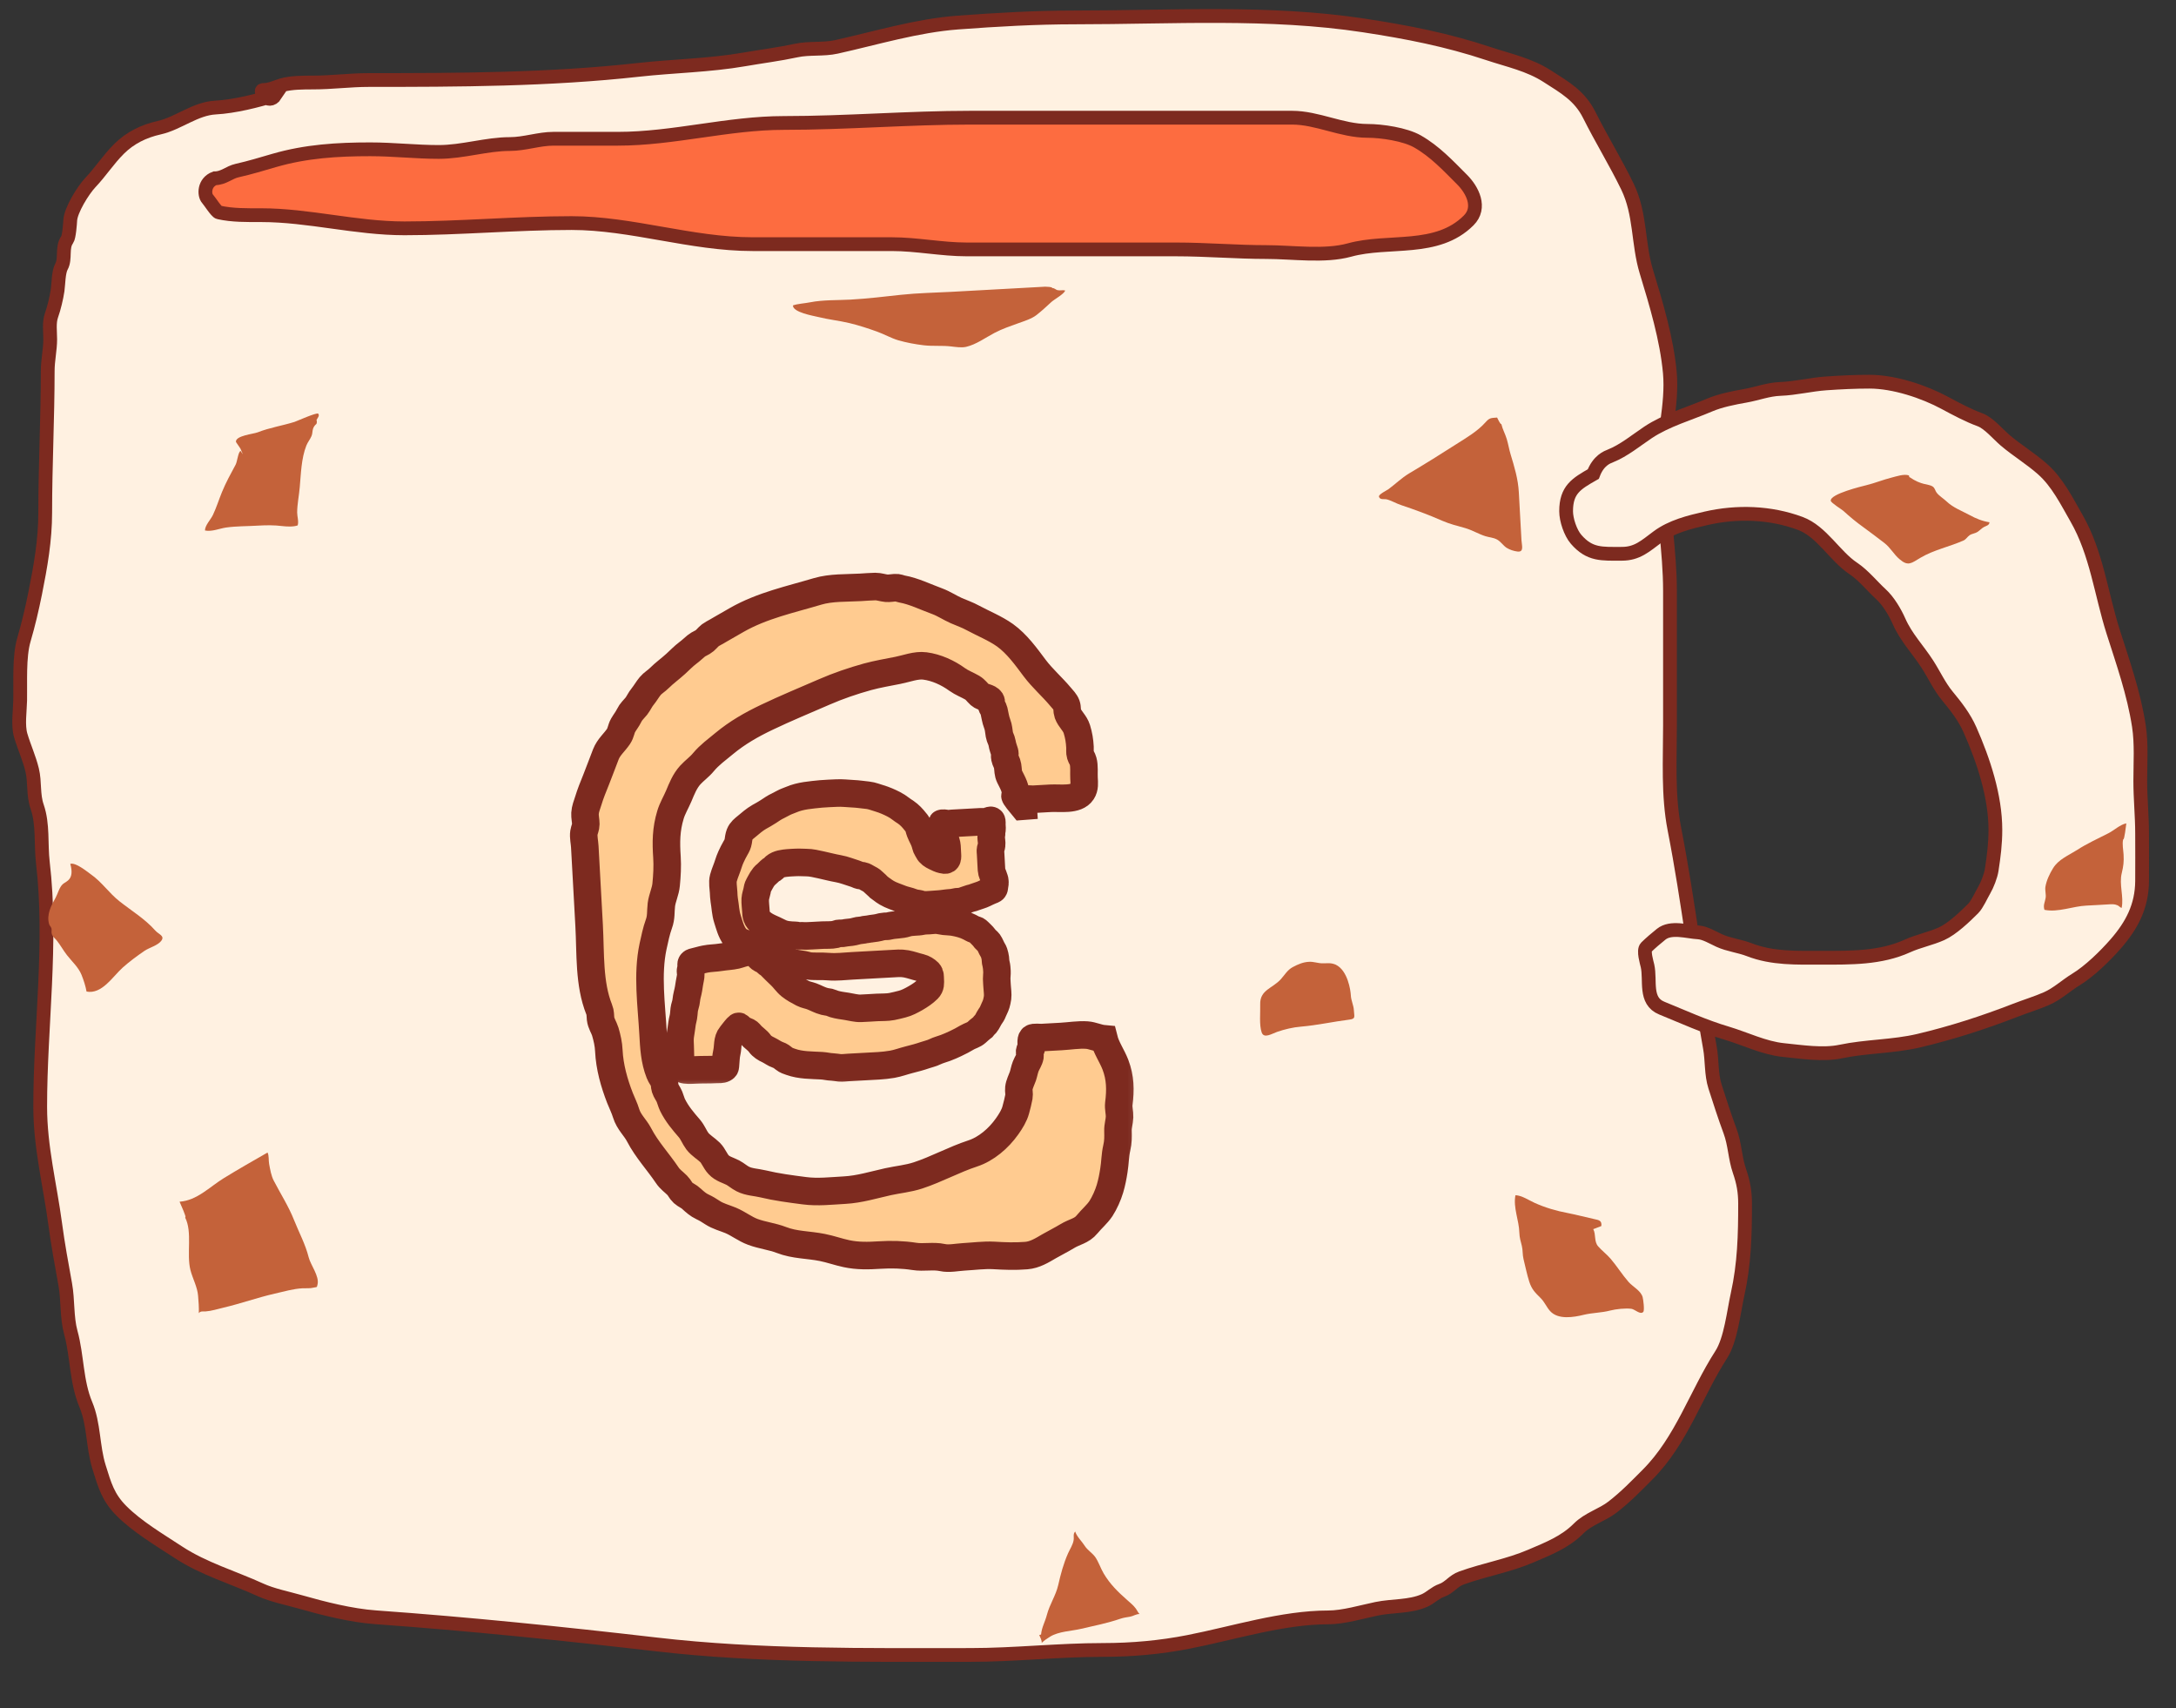
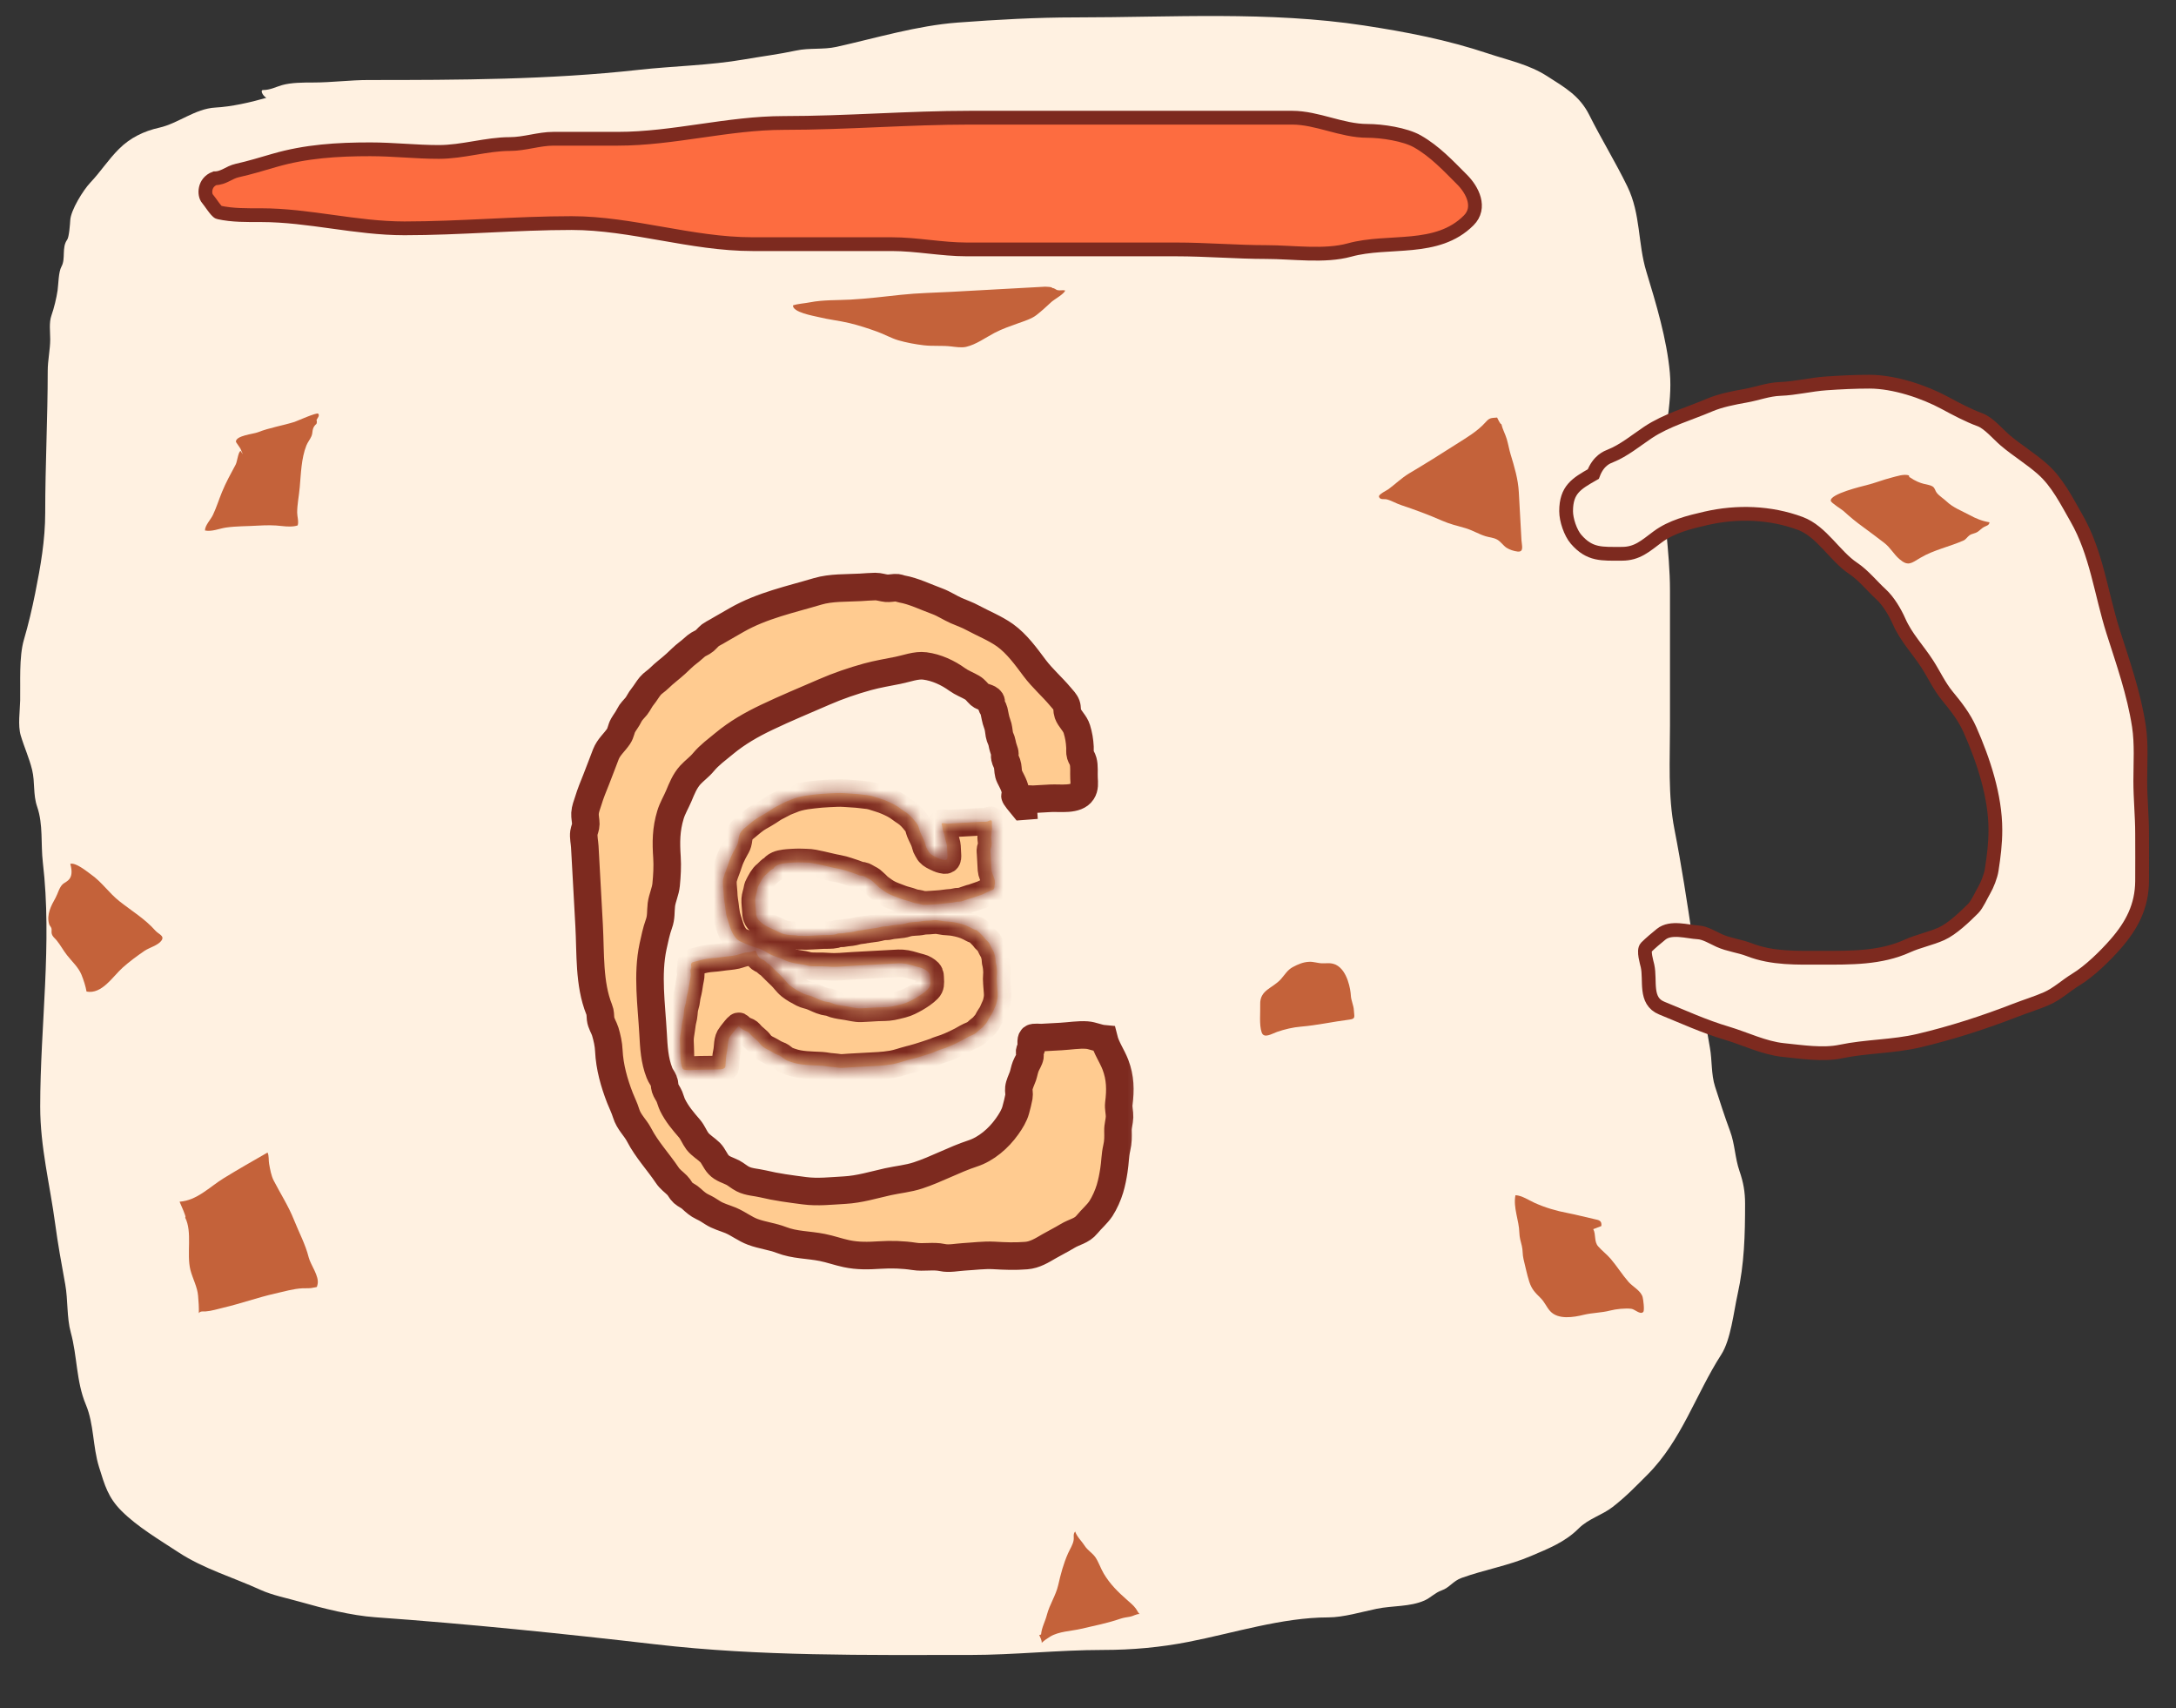
<svg xmlns="http://www.w3.org/2000/svg" width="158" height="124" viewBox="0 0 158 124" fill="none">
  <rect x="0" y="0" width="158" height="124" fill="#333333" stroke="none" />
  <path d="M15.644 7.808C16.771 7.749 18.152 7.445 19.337 7.103C19.056 6.934 18.887 6.536 19.098 6.536C19.622 6.536 20.025 6.31 20.471 6.182C21.143 5.99 22.023 5.99 22.73 5.99H22.733C24.09 5.99 25.416 5.809 26.773 5.809C33.292 5.809 39.902 5.789 46.365 5.071C48.886 4.791 51.526 4.751 54.04 4.314C55.3 4.095 56.56 3.939 57.817 3.668C58.755 3.465 59.783 3.614 60.725 3.405C63.599 2.766 66.599 1.856 69.541 1.638C72.407 1.425 75.216 1.264 78.095 1.264C85.06 1.264 92.154 0.799 99.04 1.85C102.148 2.324 105.064 2.888 108.069 3.89C109.558 4.386 111.012 4.676 112.351 5.536C113.6 6.339 114.692 6.936 115.4 8.353C116.275 10.103 117.31 11.779 118.167 13.544C119.141 15.549 118.915 17.658 119.541 19.715C120.252 22.051 121.026 24.615 121.248 27.056C121.46 29.395 120.712 31.798 120.712 34.166C120.712 37.09 121.258 39.986 121.258 42.892V52.667C121.258 55.169 121.1 57.743 121.581 60.201C122.613 65.478 123.205 70.827 124.156 76.056C124.324 76.98 124.242 77.987 124.53 78.884C124.874 79.957 125.23 81.065 125.62 82.115C125.976 83.071 125.974 84.063 126.307 85.024C126.588 85.834 126.711 86.531 126.711 87.387C126.711 89.66 126.658 91.756 126.166 93.972C125.887 95.227 125.675 97.26 124.984 98.334C123.126 101.225 122.1 104.581 119.622 107.06C118.776 107.906 118.075 108.642 117.097 109.403C116.327 110.001 115.338 110.252 114.623 110.968C113.628 111.963 112.422 112.426 111.159 112.967C109.524 113.668 107.835 113.944 106.13 114.553C105.511 114.774 105.25 115.263 104.675 115.462C104.208 115.624 103.869 116 103.443 116.189C102.366 116.668 101.117 116.556 99.959 116.795C98.883 117.017 97.544 117.421 96.445 117.421C93.108 117.421 89.568 118.558 86.296 119.198C84.282 119.592 82.222 119.784 80.085 119.784C76.867 119.784 73.667 120.148 70.45 120.148C62.855 120.148 55.179 120.255 47.637 119.38C40.869 118.596 34.033 117.895 27.258 117.411C25.509 117.286 23.48 116.774 21.784 116.29C20.868 116.028 19.776 115.815 18.916 115.422C16.941 114.519 14.79 113.896 12.958 112.695C11.544 111.769 9.966 110.834 8.827 109.695C7.842 108.71 7.606 107.832 7.191 106.504C6.727 105.019 6.832 103.395 6.232 101.97C5.53 100.302 5.611 98.442 5.141 96.739C4.838 95.64 4.943 94.376 4.737 93.244L4.707 93.081C4.454 91.687 4.197 90.277 4.01 88.872C3.625 85.988 2.919 83.283 2.919 80.348C2.919 74.463 3.802 68.485 3.111 62.615C2.953 61.273 3.144 59.857 2.697 58.565C2.39 57.677 2.549 56.784 2.334 55.899C2.12 55.022 1.759 54.249 1.505 53.394C1.287 52.658 1.449 51.613 1.465 50.849C1.492 49.565 1.37 47.687 1.738 46.436C2.058 45.348 2.332 44.181 2.556 43.063C2.947 41.108 3.283 39.215 3.283 37.216C3.283 33.785 3.465 30.334 3.465 26.935C3.465 26.151 3.646 25.378 3.646 24.633C3.646 24.073 3.548 23.427 3.737 22.896C3.921 22.38 4.103 21.625 4.182 21.078C4.246 20.624 4.243 19.749 4.464 19.351C4.782 18.78 4.463 17.974 4.878 17.402C5.019 17.209 5.086 16.243 5.101 15.988C5.144 15.249 6.035 13.812 6.555 13.261C7.332 12.439 7.837 11.615 8.645 10.807C9.448 10.005 10.452 9.517 11.554 9.272C12.939 8.965 14.169 7.886 15.644 7.808Z" fill="#FFF1E1" />
-   <path d="M20.007 6.899C18.702 7.317 16.992 7.737 15.644 7.808C14.169 7.886 12.939 8.965 11.554 9.272C10.452 9.517 9.448 10.005 8.645 10.807C7.837 11.615 7.332 12.439 6.555 13.261C6.035 13.812 5.144 15.249 5.101 15.988C5.086 16.243 5.019 17.209 4.878 17.402C4.463 17.974 4.782 18.78 4.464 19.351C4.243 19.749 4.246 20.624 4.182 21.078C4.103 21.625 3.921 22.38 3.737 22.896C3.548 23.427 3.646 24.073 3.646 24.633C3.646 25.378 3.465 26.151 3.465 26.935C3.465 30.334 3.283 33.785 3.283 37.216C3.283 39.215 2.947 41.108 2.556 43.063C2.332 44.181 2.058 45.348 1.738 46.436C1.37 47.687 1.492 49.565 1.465 50.849C1.449 51.613 1.287 52.658 1.505 53.394C1.759 54.249 2.12 55.022 2.334 55.899C2.549 56.784 2.39 57.677 2.697 58.565C3.144 59.857 2.953 61.273 3.111 62.615C3.802 68.485 2.919 74.463 2.919 80.348C2.919 83.283 3.625 85.988 4.01 88.872C4.205 90.332 4.474 91.797 4.737 93.244C4.943 94.376 4.838 95.64 5.141 96.739C5.611 98.442 5.53 100.302 6.232 101.97C6.832 103.395 6.727 105.019 7.191 106.504C7.606 107.832 7.842 108.71 8.827 109.695C9.966 110.834 11.544 111.769 12.958 112.695C14.79 113.896 16.941 114.519 18.916 115.422C19.776 115.815 20.868 116.028 21.784 116.29C23.48 116.774 25.509 117.286 27.258 117.411C34.033 117.895 40.869 118.596 47.637 119.38C55.179 120.255 62.855 120.148 70.45 120.148C73.667 120.148 76.867 119.784 80.085 119.784C82.222 119.784 84.282 119.593 86.296 119.198C89.568 118.558 93.108 117.421 96.445 117.421C97.544 117.421 98.883 117.017 99.959 116.795C101.117 116.556 102.366 116.668 103.443 116.189C103.869 116 104.208 115.624 104.675 115.462C105.25 115.263 105.511 114.774 106.13 114.553C107.835 113.944 109.524 113.668 111.159 112.967C112.422 112.426 113.628 111.963 114.623 110.968C115.338 110.252 116.327 110.001 117.097 109.403C118.075 108.642 118.776 107.906 119.622 107.06C122.1 104.581 123.126 101.225 124.984 98.334C125.675 97.26 125.887 95.227 126.166 93.972C126.658 91.756 126.711 89.66 126.711 87.387C126.711 86.531 126.588 85.834 126.307 85.024C125.974 84.063 125.976 83.071 125.62 82.115C125.23 81.065 124.874 79.957 124.53 78.884C124.242 77.987 124.324 76.98 124.156 76.056C123.205 70.827 122.613 65.478 121.581 60.201C121.1 57.743 121.258 55.169 121.258 52.667C121.258 49.409 121.258 46.15 121.258 42.892C121.258 39.986 120.712 37.09 120.712 34.166C120.712 31.798 121.46 29.395 121.248 27.056C121.026 24.615 120.252 22.051 119.541 19.715C118.915 17.658 119.141 15.549 118.167 13.544C117.31 11.779 116.275 10.103 115.4 8.353C114.692 6.936 113.6 6.339 112.351 5.536C111.012 4.676 109.558 4.386 108.069 3.89C105.064 2.888 102.148 2.324 99.04 1.85C92.154 0.799 85.06 1.264 78.095 1.264C75.216 1.264 72.407 1.425 69.541 1.638C66.599 1.856 63.599 2.766 60.725 3.405C59.783 3.614 58.755 3.465 57.817 3.668C56.56 3.939 55.3 4.095 54.04 4.314C51.526 4.751 48.886 4.791 46.365 5.071C39.902 5.789 33.292 5.809 26.773 5.809C25.416 5.809 24.09 5.99 22.733 5.99C22.026 5.99 21.144 5.99 20.471 6.182C20.025 6.31 19.622 6.536 19.098 6.536C18.74 6.536 19.479 7.691 20.007 6.899Z" stroke="#7D2A1F" stroke-linecap="round" />
  <path d="M116.945 33.094C116.703 33.192 116.069 33.413 115.689 34.417L115.665 34.431C114.471 35.113 113.716 35.544 113.716 37.113C113.716 37.74 114.028 38.675 114.439 39.151C115.433 40.302 116.316 40.204 117.764 40.204C118.884 40.204 119.468 39.642 120.365 38.976C121.378 38.224 122.656 37.909 123.865 37.632C126.128 37.113 128.532 37.19 130.711 37.997C132.279 38.578 133.21 40.362 134.561 41.263C135.309 41.762 135.93 42.548 136.592 43.155C137.118 43.638 137.595 44.441 137.886 45.099C138.409 46.288 139.264 47.154 139.953 48.226C140.435 48.976 140.82 49.825 141.4 50.528C142.035 51.297 142.633 52.06 143.044 52.99C144.02 55.199 144.885 57.797 144.885 60.245C144.885 61.272 144.769 62.166 144.615 63.167C144.548 63.598 144.291 64.257 144.067 64.636C143.856 64.993 143.567 65.662 143.278 65.951C142.681 66.548 141.751 67.442 140.969 67.793C140.173 68.149 139.286 68.319 138.499 68.677C136.533 69.57 134.367 69.531 132.26 69.531C130.474 69.531 128.699 69.602 127.014 68.947C126.313 68.674 125.529 68.597 124.836 68.282C124.392 68.08 123.801 67.717 123.317 67.69C122.513 67.645 121.329 67.255 120.621 67.822C120.289 68.087 119.813 68.491 119.532 68.772C119.3 69.003 119.571 69.873 119.627 70.123C119.862 71.183 119.384 72.666 120.657 73.185C122.247 73.832 123.718 74.514 125.392 75.011C126.722 75.407 128.099 76.092 129.491 76.231C130.783 76.361 132.361 76.612 133.648 76.341C135.514 75.948 137.452 75.991 139.318 75.552C141.688 74.994 144.061 74.228 146.332 73.345C147.084 73.053 147.856 72.82 148.597 72.498C149.378 72.158 150.016 71.548 150.737 71.109C151.723 70.51 152.86 69.397 153.623 68.523C154.803 67.172 155.52 65.788 155.538 63.978C155.549 62.827 155.538 61.674 155.538 60.523C155.538 59.256 155.406 57.978 155.406 56.694C155.406 55.371 155.505 54.006 155.304 52.697C154.942 50.345 154.154 48.114 153.433 45.851C152.561 43.109 152.237 40.164 150.774 37.617C150.059 36.373 149.392 35.011 148.304 34.052C147.448 33.296 146.459 32.697 145.608 31.977C145.085 31.534 144.407 30.707 143.76 30.471C142.936 30.172 142.004 29.676 141.232 29.259C139.685 28.422 137.521 27.71 135.745 27.71C134.68 27.71 133.652 27.761 132.596 27.834C131.486 27.91 130.368 28.196 129.264 28.236C128.385 28.267 127.597 28.581 126.736 28.733C125.899 28.88 124.904 29.076 124.12 29.412C122.663 30.037 121.003 30.499 119.663 31.392C118.813 31.959 117.914 32.707 116.945 33.094Z" fill="#FFF1E1" stroke="#7D2A1F" stroke-linecap="round" />
  <mask id="path-4-outside-1_4715_3448" maskUnits="userSpaceOnUse" x="40.389" y="40.633" width="42.789" height="54.114" fill="black">
    <rect fill="white" x="40.389" y="40.633" width="42.789" height="54.114" />
    <path d="M74.298 58.529C74.285 58.297 74.207 58.153 74.413 58.042C74.544 57.978 74.893 58.03 75.048 58.022C75.464 57.999 75.873 57.976 76.288 57.953C76.965 57.916 78.164 58.119 78.574 57.481C78.77 57.181 78.73 56.843 78.711 56.498C78.69 56.117 78.748 55.619 78.643 55.25C78.598 55.075 78.5 54.974 78.448 54.8C78.397 54.641 78.427 54.42 78.418 54.25C78.392 53.771 78.328 53.385 78.19 52.933C78.052 52.481 77.684 52.218 77.534 51.802C77.459 51.594 77.512 51.393 77.437 51.185C77.354 50.956 77.152 50.755 77.001 50.579C76.403 49.862 75.698 49.258 75.134 48.51C74.508 47.675 73.842 46.742 72.974 46.118C72.26 45.612 71.393 45.264 70.628 44.853C70.256 44.647 69.831 44.501 69.44 44.331C68.983 44.13 68.536 43.829 68.074 43.657C67.215 43.343 66.343 42.91 65.486 42.759C65.315 42.726 65.212 42.647 64.979 42.666C64.782 42.677 64.558 42.725 64.367 42.707C64.082 42.68 63.843 42.58 63.554 42.582C63.194 42.588 62.835 42.621 62.475 42.641C61.446 42.698 60.348 42.645 59.374 42.932C57.405 43.521 55.343 43.952 53.492 45.009C53.116 45.227 52.739 45.439 52.362 45.658C52.163 45.775 51.965 45.892 51.758 46.002C51.477 46.152 51.394 46.312 51.164 46.516C50.989 46.667 50.738 46.737 50.556 46.889C50.353 47.055 50.172 47.235 49.954 47.395C49.629 47.64 49.361 47.923 49.072 48.187C48.688 48.54 48.246 48.854 47.87 49.229C47.663 49.438 47.395 49.587 47.216 49.802C47.017 50.039 46.863 50.324 46.658 50.575C46.479 50.79 46.373 51.051 46.201 51.272C46.009 51.509 45.819 51.661 45.686 51.937C45.553 52.213 45.387 52.406 45.245 52.655C45.096 52.91 45.091 53.194 44.914 53.458C44.62 53.898 44.2 54.233 43.995 54.753C43.754 55.368 43.533 55.981 43.29 56.589C43.079 57.116 42.879 57.594 42.711 58.148C42.615 58.45 42.496 58.733 42.478 59.052C42.464 59.307 42.535 59.572 42.535 59.827C42.534 60.068 42.436 60.221 42.399 60.45C42.352 60.749 42.446 61.169 42.462 61.472L42.776 67.184C42.888 69.215 42.753 71.408 43.507 73.29C43.605 73.526 43.58 73.718 43.607 73.957C43.648 74.308 43.853 74.58 43.949 74.893C44.079 75.332 44.19 75.814 44.208 76.279C44.266 77.464 44.591 78.614 45.019 79.715C45.167 80.096 45.34 80.419 45.462 80.822C45.66 81.469 46.126 81.847 46.41 82.397C46.964 83.463 47.789 84.337 48.444 85.313C48.645 85.62 48.916 85.796 49.178 86.058C49.342 86.218 49.425 86.447 49.596 86.6C49.782 86.767 50.02 86.846 50.206 87.027C50.452 87.254 50.69 87.467 51.002 87.613C51.285 87.746 51.483 87.869 51.739 88.039C52.143 88.3 52.608 88.416 53.05 88.597C53.614 88.834 54.095 89.225 54.665 89.434C55.344 89.687 56.069 89.761 56.74 90.021C57.716 90.399 58.689 90.359 59.711 90.565C60.297 90.681 60.874 90.89 61.461 91.014C62.276 91.188 63.053 91.167 63.884 91.114C64.716 91.061 65.572 91.085 66.378 91.211C67.063 91.322 67.753 91.149 68.426 91.296C68.905 91.404 69.485 91.274 69.978 91.246C70.69 91.207 71.441 91.103 72.15 91.141C72.959 91.189 73.703 91.219 74.519 91.153C75.138 91.105 75.658 90.779 76.192 90.467C76.617 90.224 77.064 90.002 77.489 89.745C78.036 89.411 78.536 89.376 78.933 88.888C79.245 88.503 79.657 88.162 79.938 87.743C80.199 87.34 80.457 86.767 80.594 86.3C80.726 85.861 80.814 85.404 80.881 84.961C80.972 84.419 80.963 83.882 81.089 83.337C81.192 82.893 81.187 82.554 81.176 82.095C81.164 81.749 81.281 81.431 81.291 81.091C81.302 80.772 81.2 80.46 81.238 80.132C81.367 79.128 81.354 78.244 80.991 77.295C80.743 76.651 80.323 76.073 80.159 75.417C79.719 75.377 79.326 75.173 78.921 75.145C78.318 75.101 77.653 75.215 77.047 75.248C76.582 75.274 76.116 75.299 75.651 75.325C75.496 75.333 75.062 75.279 74.96 75.363C74.805 75.491 74.919 75.895 74.881 76.11C74.876 76.152 74.775 76.229 74.764 76.3C74.743 76.428 74.807 76.566 74.786 76.695C74.743 76.945 74.572 77.174 74.479 77.412C74.386 77.65 74.35 77.893 74.271 78.131C74.173 78.412 74.013 78.704 73.98 79.003C73.955 79.209 74.023 79.41 73.985 79.618C73.931 79.925 73.837 80.269 73.755 80.578C73.65 80.98 73.39 81.404 73.121 81.78C72.511 82.641 71.613 83.419 70.62 83.742C69.273 84.184 68.004 84.89 66.663 85.331C65.941 85.569 65.202 85.631 64.476 85.791C63.421 86.026 62.399 86.344 61.328 86.402C60.348 86.456 59.372 86.573 58.396 86.443C57.364 86.309 56.396 86.185 55.386 85.943C54.906 85.828 54.375 85.822 53.931 85.592C53.677 85.464 53.461 85.264 53.206 85.129C52.857 84.95 52.456 84.859 52.178 84.556C51.93 84.294 51.81 83.918 51.563 83.67C51.287 83.395 50.878 83.163 50.634 82.844C50.413 82.545 50.31 82.225 50.061 81.928C49.593 81.388 49.155 80.874 48.836 80.227C48.741 80.034 48.694 79.824 48.612 79.624C48.523 79.409 48.364 79.22 48.295 78.998C48.245 78.845 48.269 78.645 48.204 78.493C48.122 78.285 47.971 78.117 47.889 77.902C47.519 76.968 47.474 76.022 47.42 75.035C47.306 72.955 46.981 70.759 47.419 68.705C47.538 68.168 47.655 67.588 47.839 67.083C48.024 66.578 47.961 66.206 48.023 65.672C48.089 65.181 48.324 64.708 48.368 64.225C48.432 63.592 48.471 62.875 48.429 62.241C48.355 61.142 48.36 60.215 48.684 59.15C48.827 58.675 49.087 58.251 49.281 57.795C49.512 57.244 49.717 56.717 50.116 56.27C50.43 55.928 50.791 55.682 51.082 55.326C51.52 54.8 52.051 54.424 52.578 53.985C53.538 53.19 54.553 52.611 55.676 52.075C57.047 51.42 58.457 50.84 59.852 50.233C60.853 49.796 61.936 49.426 62.994 49.134C63.712 48.939 64.461 48.813 65.195 48.667C65.811 48.548 66.524 48.261 67.157 48.347C67.998 48.456 68.832 48.842 69.502 49.329C69.841 49.572 70.23 49.713 70.588 49.92C70.858 50.082 70.931 50.248 71.154 50.448C71.362 50.634 71.793 50.625 71.94 50.857C72.018 50.987 71.937 51.062 71.979 51.18C72.023 51.334 72.134 51.426 72.171 51.587C72.254 51.936 72.275 52.204 72.408 52.55C72.515 52.827 72.512 53.04 72.563 53.327C72.605 53.572 72.718 53.693 72.759 53.931C72.811 54.233 72.874 54.357 72.953 54.621C72.987 54.739 72.932 54.891 72.96 55.01C72.999 55.22 73.128 55.375 73.161 55.593C73.214 55.908 73.175 56.108 73.319 56.405C73.51 56.797 73.82 57.297 73.718 57.755C73.676 57.764 73.635 57.781 74.256 58.532L74.298 58.529Z" />
  </mask>
  <path d="M74.298 58.529C74.285 58.297 74.207 58.153 74.413 58.042C74.544 57.978 74.893 58.03 75.048 58.022C75.464 57.999 75.873 57.976 76.288 57.953C76.965 57.916 78.164 58.119 78.574 57.481C78.77 57.181 78.73 56.843 78.711 56.498C78.69 56.117 78.748 55.619 78.643 55.25C78.598 55.075 78.5 54.974 78.448 54.8C78.397 54.641 78.427 54.42 78.418 54.25C78.392 53.771 78.328 53.385 78.19 52.933C78.052 52.481 77.684 52.218 77.534 51.802C77.459 51.594 77.512 51.393 77.437 51.185C77.354 50.956 77.152 50.755 77.001 50.579C76.403 49.862 75.698 49.258 75.134 48.51C74.508 47.675 73.842 46.742 72.974 46.118C72.26 45.612 71.393 45.264 70.628 44.853C70.256 44.647 69.831 44.501 69.44 44.331C68.983 44.13 68.536 43.829 68.074 43.657C67.215 43.343 66.343 42.91 65.486 42.759C65.315 42.726 65.212 42.647 64.979 42.666C64.782 42.677 64.558 42.725 64.367 42.707C64.082 42.68 63.843 42.58 63.554 42.582C63.194 42.588 62.835 42.621 62.475 42.641C61.446 42.698 60.348 42.645 59.374 42.932C57.405 43.521 55.343 43.952 53.492 45.009C53.116 45.227 52.739 45.439 52.362 45.658C52.163 45.775 51.965 45.892 51.758 46.002C51.477 46.152 51.394 46.312 51.164 46.516C50.989 46.667 50.738 46.737 50.556 46.889C50.353 47.055 50.172 47.235 49.954 47.395C49.629 47.64 49.361 47.923 49.072 48.187C48.688 48.54 48.246 48.854 47.87 49.229C47.663 49.438 47.395 49.587 47.216 49.802C47.017 50.039 46.863 50.324 46.658 50.575C46.479 50.79 46.373 51.051 46.201 51.272C46.009 51.509 45.819 51.661 45.686 51.937C45.553 52.213 45.387 52.406 45.245 52.655C45.096 52.91 45.091 53.194 44.914 53.458C44.62 53.898 44.2 54.233 43.995 54.753C43.754 55.368 43.533 55.981 43.29 56.589C43.079 57.116 42.879 57.594 42.711 58.148C42.615 58.45 42.496 58.733 42.478 59.052C42.464 59.307 42.535 59.572 42.535 59.827C42.534 60.068 42.436 60.221 42.399 60.45C42.352 60.749 42.446 61.169 42.462 61.472L42.776 67.184C42.888 69.215 42.753 71.408 43.507 73.29C43.605 73.526 43.58 73.718 43.607 73.957C43.648 74.308 43.853 74.58 43.949 74.893C44.079 75.332 44.19 75.814 44.208 76.279C44.266 77.464 44.591 78.614 45.019 79.715C45.167 80.096 45.34 80.419 45.462 80.822C45.66 81.469 46.126 81.847 46.41 82.397C46.964 83.463 47.789 84.337 48.444 85.313C48.645 85.62 48.916 85.796 49.178 86.058C49.342 86.218 49.425 86.447 49.596 86.6C49.782 86.767 50.02 86.846 50.206 87.027C50.452 87.254 50.69 87.467 51.002 87.613C51.285 87.746 51.483 87.869 51.739 88.039C52.143 88.3 52.608 88.416 53.05 88.597C53.614 88.834 54.095 89.225 54.665 89.434C55.344 89.687 56.069 89.761 56.74 90.021C57.716 90.399 58.689 90.359 59.711 90.565C60.297 90.681 60.874 90.89 61.461 91.014C62.276 91.188 63.053 91.167 63.884 91.114C64.716 91.061 65.572 91.085 66.378 91.211C67.063 91.322 67.753 91.149 68.426 91.296C68.905 91.404 69.485 91.274 69.978 91.246C70.69 91.207 71.441 91.103 72.15 91.141C72.959 91.189 73.703 91.219 74.519 91.153C75.138 91.105 75.658 90.779 76.192 90.467C76.617 90.224 77.064 90.002 77.489 89.745C78.036 89.411 78.536 89.376 78.933 88.888C79.245 88.503 79.657 88.162 79.938 87.743C80.199 87.34 80.457 86.767 80.594 86.3C80.726 85.861 80.814 85.404 80.881 84.961C80.972 84.419 80.963 83.882 81.089 83.337C81.192 82.893 81.187 82.554 81.176 82.095C81.164 81.749 81.281 81.431 81.291 81.091C81.302 80.772 81.2 80.46 81.238 80.132C81.367 79.128 81.354 78.244 80.991 77.295C80.743 76.651 80.323 76.073 80.159 75.417C79.719 75.377 79.326 75.173 78.921 75.145C78.318 75.101 77.653 75.215 77.047 75.248C76.582 75.274 76.116 75.299 75.651 75.325C75.496 75.333 75.062 75.279 74.96 75.363C74.805 75.491 74.919 75.895 74.881 76.11C74.876 76.152 74.775 76.229 74.764 76.3C74.743 76.428 74.807 76.566 74.786 76.695C74.743 76.945 74.572 77.174 74.479 77.412C74.386 77.65 74.35 77.893 74.271 78.131C74.173 78.412 74.013 78.704 73.98 79.003C73.955 79.209 74.023 79.41 73.985 79.618C73.931 79.925 73.837 80.269 73.755 80.578C73.65 80.98 73.39 81.404 73.121 81.78C72.511 82.641 71.613 83.419 70.62 83.742C69.273 84.184 68.004 84.89 66.663 85.331C65.941 85.569 65.202 85.631 64.476 85.791C63.421 86.026 62.399 86.344 61.328 86.402C60.348 86.456 59.372 86.573 58.396 86.443C57.364 86.309 56.396 86.185 55.386 85.943C54.906 85.828 54.375 85.822 53.931 85.592C53.677 85.464 53.461 85.264 53.206 85.129C52.857 84.95 52.456 84.859 52.178 84.556C51.93 84.294 51.81 83.918 51.563 83.67C51.287 83.395 50.878 83.163 50.634 82.844C50.413 82.545 50.31 82.225 50.061 81.928C49.593 81.388 49.155 80.874 48.836 80.227C48.741 80.034 48.694 79.824 48.612 79.624C48.523 79.409 48.364 79.22 48.295 78.998C48.245 78.845 48.269 78.645 48.204 78.493C48.122 78.285 47.971 78.117 47.889 77.902C47.519 76.968 47.474 76.022 47.42 75.035C47.306 72.955 46.981 70.759 47.419 68.705C47.538 68.168 47.655 67.588 47.839 67.083C48.024 66.578 47.961 66.206 48.023 65.672C48.089 65.181 48.324 64.708 48.368 64.225C48.432 63.592 48.471 62.875 48.429 62.241C48.355 61.142 48.36 60.215 48.684 59.15C48.827 58.675 49.087 58.251 49.281 57.795C49.512 57.244 49.717 56.717 50.116 56.27C50.43 55.928 50.791 55.682 51.082 55.326C51.52 54.8 52.051 54.424 52.578 53.985C53.538 53.19 54.553 52.611 55.676 52.075C57.047 51.42 58.457 50.84 59.852 50.233C60.853 49.796 61.936 49.426 62.994 49.134C63.712 48.939 64.461 48.813 65.195 48.667C65.811 48.548 66.524 48.261 67.157 48.347C67.998 48.456 68.832 48.842 69.502 49.329C69.841 49.572 70.23 49.713 70.588 49.92C70.858 50.082 70.931 50.248 71.154 50.448C71.362 50.634 71.793 50.625 71.94 50.857C72.018 50.987 71.937 51.062 71.979 51.18C72.023 51.334 72.134 51.426 72.171 51.587C72.254 51.936 72.275 52.204 72.408 52.55C72.515 52.827 72.512 53.04 72.563 53.327C72.605 53.572 72.718 53.693 72.759 53.931C72.811 54.233 72.874 54.357 72.953 54.621C72.987 54.739 72.932 54.891 72.96 55.01C72.999 55.22 73.128 55.375 73.161 55.593C73.214 55.908 73.175 56.108 73.319 56.405C73.51 56.797 73.82 57.297 73.718 57.755C73.676 57.764 73.635 57.781 74.256 58.532L74.298 58.529Z" fill="#FFCB90" />
  <path d="M74.298 58.529C74.285 58.297 74.207 58.153 74.413 58.042C74.544 57.978 74.893 58.03 75.048 58.022C75.464 57.999 75.873 57.976 76.288 57.953C76.965 57.916 78.164 58.119 78.574 57.481C78.77 57.181 78.73 56.843 78.711 56.498C78.69 56.117 78.748 55.619 78.643 55.25C78.598 55.075 78.5 54.974 78.448 54.8C78.397 54.641 78.427 54.42 78.418 54.25C78.392 53.771 78.328 53.385 78.19 52.933C78.052 52.481 77.684 52.218 77.534 51.802C77.459 51.594 77.512 51.393 77.437 51.185C77.354 50.956 77.152 50.755 77.001 50.579C76.403 49.862 75.698 49.258 75.134 48.51C74.508 47.675 73.842 46.742 72.974 46.118C72.26 45.612 71.393 45.264 70.628 44.853C70.256 44.647 69.831 44.501 69.44 44.331C68.983 44.13 68.536 43.829 68.074 43.657C67.215 43.343 66.343 42.91 65.486 42.759C65.315 42.726 65.212 42.647 64.979 42.666C64.782 42.677 64.558 42.725 64.367 42.707C64.082 42.68 63.843 42.58 63.554 42.582C63.194 42.588 62.835 42.621 62.475 42.641C61.446 42.698 60.348 42.645 59.374 42.932C57.405 43.521 55.343 43.952 53.492 45.009C53.116 45.227 52.739 45.439 52.362 45.658C52.163 45.775 51.965 45.892 51.758 46.002C51.477 46.152 51.394 46.312 51.164 46.516C50.989 46.667 50.738 46.737 50.556 46.889C50.353 47.055 50.172 47.235 49.954 47.395C49.629 47.64 49.361 47.923 49.072 48.187C48.688 48.54 48.246 48.854 47.87 49.229C47.663 49.438 47.395 49.587 47.216 49.802C47.017 50.039 46.863 50.324 46.658 50.575C46.479 50.79 46.373 51.051 46.201 51.272C46.009 51.509 45.819 51.661 45.686 51.937C45.553 52.213 45.387 52.406 45.245 52.655C45.096 52.91 45.091 53.194 44.914 53.458C44.62 53.898 44.2 54.233 43.995 54.753C43.754 55.368 43.533 55.981 43.29 56.589C43.079 57.116 42.879 57.594 42.711 58.148C42.615 58.45 42.496 58.733 42.478 59.052C42.464 59.307 42.535 59.572 42.535 59.827C42.534 60.068 42.436 60.221 42.399 60.45C42.352 60.749 42.446 61.169 42.462 61.472L42.776 67.184C42.888 69.215 42.753 71.408 43.507 73.29C43.605 73.526 43.58 73.718 43.607 73.957C43.648 74.308 43.853 74.58 43.949 74.893C44.079 75.332 44.19 75.814 44.208 76.279C44.266 77.464 44.591 78.614 45.019 79.715C45.167 80.096 45.34 80.419 45.462 80.822C45.66 81.469 46.126 81.847 46.41 82.397C46.964 83.463 47.789 84.337 48.444 85.313C48.645 85.62 48.916 85.796 49.178 86.058C49.342 86.218 49.425 86.447 49.596 86.6C49.782 86.767 50.02 86.846 50.206 87.027C50.452 87.254 50.69 87.467 51.002 87.613C51.285 87.746 51.483 87.869 51.739 88.039C52.143 88.3 52.608 88.416 53.05 88.597C53.614 88.834 54.095 89.225 54.665 89.434C55.344 89.687 56.069 89.761 56.74 90.021C57.716 90.399 58.689 90.359 59.711 90.565C60.297 90.681 60.874 90.89 61.461 91.014C62.276 91.188 63.053 91.167 63.884 91.114C64.716 91.061 65.572 91.085 66.378 91.211C67.063 91.322 67.753 91.149 68.426 91.296C68.905 91.404 69.485 91.274 69.978 91.246C70.69 91.207 71.441 91.103 72.15 91.141C72.959 91.189 73.703 91.219 74.519 91.153C75.138 91.105 75.658 90.779 76.192 90.467C76.617 90.224 77.064 90.002 77.489 89.745C78.036 89.411 78.536 89.376 78.933 88.888C79.245 88.503 79.657 88.162 79.938 87.743C80.199 87.34 80.457 86.767 80.594 86.3C80.726 85.861 80.814 85.404 80.881 84.961C80.972 84.419 80.963 83.882 81.089 83.337C81.192 82.893 81.187 82.554 81.176 82.095C81.164 81.749 81.281 81.431 81.291 81.091C81.302 80.772 81.2 80.46 81.238 80.132C81.367 79.128 81.354 78.244 80.991 77.295C80.743 76.651 80.323 76.073 80.159 75.417C79.719 75.377 79.326 75.173 78.921 75.145C78.318 75.101 77.653 75.215 77.047 75.248C76.582 75.274 76.116 75.299 75.651 75.325C75.496 75.333 75.062 75.279 74.96 75.363C74.805 75.491 74.919 75.895 74.881 76.11C74.876 76.152 74.775 76.229 74.764 76.3C74.743 76.428 74.807 76.566 74.786 76.695C74.743 76.945 74.572 77.174 74.479 77.412C74.386 77.65 74.35 77.893 74.271 78.131C74.173 78.412 74.013 78.704 73.98 79.003C73.955 79.209 74.023 79.41 73.985 79.618C73.931 79.925 73.837 80.269 73.755 80.578C73.65 80.98 73.39 81.404 73.121 81.78C72.511 82.641 71.613 83.419 70.62 83.742C69.273 84.184 68.004 84.89 66.663 85.331C65.941 85.569 65.202 85.631 64.476 85.791C63.421 86.026 62.399 86.344 61.328 86.402C60.348 86.456 59.372 86.573 58.396 86.443C57.364 86.309 56.396 86.185 55.386 85.943C54.906 85.828 54.375 85.822 53.931 85.592C53.677 85.464 53.461 85.264 53.206 85.129C52.857 84.95 52.456 84.859 52.178 84.556C51.93 84.294 51.81 83.918 51.563 83.67C51.287 83.395 50.878 83.163 50.634 82.844C50.413 82.545 50.31 82.225 50.061 81.928C49.593 81.388 49.155 80.874 48.836 80.227C48.741 80.034 48.694 79.824 48.612 79.624C48.523 79.409 48.364 79.22 48.295 78.998C48.245 78.845 48.269 78.645 48.204 78.493C48.122 78.285 47.971 78.117 47.889 77.902C47.519 76.968 47.474 76.022 47.42 75.035C47.306 72.955 46.981 70.759 47.419 68.705C47.538 68.168 47.655 67.588 47.839 67.083C48.024 66.578 47.961 66.206 48.023 65.672C48.089 65.181 48.324 64.708 48.368 64.225C48.432 63.592 48.471 62.875 48.429 62.241C48.355 61.142 48.36 60.215 48.684 59.15C48.827 58.675 49.087 58.251 49.281 57.795C49.512 57.244 49.717 56.717 50.116 56.27C50.43 55.928 50.791 55.682 51.082 55.326C51.52 54.8 52.051 54.424 52.578 53.985C53.538 53.19 54.553 52.611 55.676 52.075C57.047 51.42 58.457 50.84 59.852 50.233C60.853 49.796 61.936 49.426 62.994 49.134C63.712 48.939 64.461 48.813 65.195 48.667C65.811 48.548 66.524 48.261 67.157 48.347C67.998 48.456 68.832 48.842 69.502 49.329C69.841 49.572 70.23 49.713 70.588 49.92C70.858 50.082 70.931 50.248 71.154 50.448C71.362 50.634 71.793 50.625 71.94 50.857C72.018 50.987 71.937 51.062 71.979 51.18C72.023 51.334 72.134 51.426 72.171 51.587C72.254 51.936 72.275 52.204 72.408 52.55C72.515 52.827 72.512 53.04 72.563 53.327C72.605 53.572 72.718 53.693 72.759 53.931C72.811 54.233 72.874 54.357 72.953 54.621C72.987 54.739 72.932 54.891 72.96 55.01C72.999 55.22 73.128 55.375 73.161 55.593C73.214 55.908 73.175 56.108 73.319 56.405C73.51 56.797 73.82 57.297 73.718 57.755C73.676 57.764 73.635 57.781 74.256 58.532L74.298 58.529Z" stroke="#7D2A1F" stroke-width="2" mask="url(#path-4-outside-1_4715_3448)" />
  <mask id="path-5-outside-2_4715_3448" maskUnits="userSpaceOnUse" x="47.339" y="55.879" width="27.166" height="23.392" fill="black">
-     <rect fill="white" x="47.339" y="55.879" width="27.166" height="23.392" />
    <path d="M68.47 59.762C68.582 59.755 68.654 59.78 68.761 59.795C68.868 59.81 69.022 59.781 69.135 59.775L71.228 59.66C71.369 59.652 71.583 59.683 71.715 59.633C71.777 59.608 71.92 59.509 71.994 59.575C72.039 59.615 72.016 59.843 72.019 59.892C72.023 59.977 72.028 60.062 72.033 60.146C72.038 60.252 71.993 60.332 71.999 60.438C72.006 60.565 71.969 60.659 71.969 60.779C71.972 60.963 72.025 61.172 72 61.357C71.992 61.457 71.948 61.558 71.924 61.652C71.902 61.759 71.923 61.878 71.929 61.991C71.95 62.379 71.972 62.767 71.993 63.154C72.004 63.352 72.12 63.544 72.172 63.724C72.199 63.815 72.23 63.863 72.235 63.962C72.238 64.011 72.24 64.06 72.243 64.11C72.247 64.187 72.227 64.21 72.216 64.267C72.2 64.346 72.213 64.472 72.161 64.539C72.108 64.605 72.01 64.625 71.934 64.657C71.782 64.722 71.616 64.795 71.465 64.874C71.259 64.977 71.021 65.033 70.807 65.115C70.689 65.164 70.564 65.199 70.438 65.227C70.222 65.289 70.016 65.385 69.799 65.439C69.695 65.466 69.595 65.45 69.49 65.463C69.342 65.486 69.225 65.527 69.069 65.536C68.738 65.554 68.424 65.621 68.092 65.639C67.761 65.657 67.424 65.697 67.099 65.694C66.986 65.7 66.905 65.647 66.791 65.626C66.605 65.579 66.428 65.582 66.247 65.507C65.972 65.395 65.673 65.354 65.398 65.242C65.066 65.105 64.707 65.004 64.392 64.816C64.261 64.739 64.128 64.647 64.01 64.554C63.951 64.501 63.878 64.47 63.819 64.416C63.767 64.377 63.743 64.329 63.692 64.289C63.588 64.196 63.483 64.102 63.379 64.002C63.259 63.881 63.158 63.844 63.02 63.767C62.889 63.697 62.763 63.604 62.613 63.577C62.521 63.561 62.45 63.572 62.357 63.535C62.27 63.504 62.197 63.459 62.111 63.435C61.701 63.309 61.296 63.14 60.867 63.065C60.439 62.989 60.044 62.883 59.636 62.793C59.264 62.714 58.913 62.62 58.524 62.62C58.277 62.62 58.042 62.597 57.788 62.611C57.598 62.622 57.407 62.625 57.218 62.643C56.894 62.675 56.521 62.709 56.258 62.929C56.21 62.967 56.212 63.002 56.172 63.047C56.118 63.099 56.048 63.11 55.994 63.148C55.872 63.24 55.773 63.365 55.651 63.464C55.386 63.67 55.248 63.989 55.087 64.273C55.01 64.405 54.995 64.533 54.968 64.676C54.929 64.869 54.849 65.079 54.838 65.27C54.825 65.547 54.87 65.848 54.885 66.123C54.893 66.271 54.894 66.413 54.944 66.559C54.995 66.711 55.114 66.832 55.233 66.939C55.621 67.299 56.13 67.434 56.582 67.678C56.939 67.871 57.35 67.891 57.754 67.904C57.831 67.9 57.89 67.939 57.968 67.942C58.046 67.945 58.116 67.933 58.201 67.936C58.464 67.957 58.71 67.943 58.971 67.929L59.725 67.888C60.028 67.871 60.362 67.902 60.656 67.837C60.725 67.819 60.787 67.787 60.864 67.769C61.011 67.746 61.168 67.773 61.315 67.737C61.482 67.699 61.638 67.698 61.806 67.674C62.052 67.647 62.273 67.543 62.52 67.536C62.632 67.53 62.702 67.505 62.807 67.485C62.912 67.465 63.011 67.474 63.109 67.447C63.332 67.4 63.558 67.394 63.781 67.34C63.934 67.296 64.095 67.259 64.25 67.25C64.349 67.245 64.448 67.254 64.546 67.227C64.964 67.119 65.419 67.158 65.828 67.022C66.196 66.903 66.588 66.959 66.965 66.875C67.126 66.838 67.303 66.842 67.458 66.834C67.669 66.822 67.901 66.781 68.114 66.812C68.264 66.832 68.414 66.866 68.564 66.886C68.784 66.909 69.018 66.911 69.239 66.948C69.638 67.018 70.047 67.123 70.404 67.309C70.528 67.373 70.652 67.451 70.782 67.493C70.854 67.517 70.896 67.515 70.955 67.561C70.992 67.595 71.067 67.661 71.111 67.701C71.208 67.788 71.299 67.896 71.396 67.99C71.448 68.044 71.48 68.106 71.533 68.166C71.615 68.261 71.718 68.326 71.794 68.428C71.909 68.591 71.97 68.793 72.078 68.964C72.171 69.107 72.207 69.247 72.244 69.407C72.297 69.603 72.266 69.802 72.326 69.99C72.37 70.164 72.38 70.334 72.39 70.517C72.4 70.7 72.367 70.872 72.37 71.056C72.373 71.239 72.39 71.422 72.4 71.606C72.415 71.874 72.466 72.168 72.432 72.439C72.412 72.595 72.377 72.732 72.336 72.882C72.276 73.077 72.178 73.238 72.104 73.426C72.049 73.577 71.977 73.68 71.885 73.812C71.774 73.974 71.7 74.176 71.574 74.332C71.514 74.399 71.459 74.43 71.407 74.511C71.355 74.591 71.368 74.576 71.286 74.63C71.143 74.73 71.037 74.842 70.908 74.955C70.706 75.136 70.447 75.186 70.221 75.319C69.954 75.475 69.673 75.632 69.39 75.76C69.149 75.873 68.9 75.985 68.651 76.077C68.402 76.168 68.123 76.24 67.875 76.36C67.655 76.471 67.396 76.52 67.16 76.604C66.779 76.738 66.388 76.837 65.998 76.937C65.607 77.036 65.192 77.193 64.778 77.265C64.456 77.318 64.119 77.358 63.795 77.376C63.069 77.416 62.336 77.456 61.61 77.496C61.398 77.507 61.181 77.54 60.968 77.524C60.79 77.505 60.626 77.472 60.441 77.461C60.179 77.454 59.921 77.383 59.659 77.369C58.9 77.326 58.138 77.347 57.416 77.089C57.243 77.028 57.093 76.987 56.945 76.868C56.797 76.748 56.664 76.642 56.477 76.582C56.217 76.49 56.025 76.331 55.785 76.217C55.56 76.116 55.319 75.967 55.173 75.762C54.997 75.51 54.712 75.349 54.508 75.113C54.388 74.971 54.342 74.917 54.155 74.849C54.025 74.8 53.879 74.723 53.775 74.63C53.642 74.517 53.673 74.444 53.526 74.601C53.366 74.772 53.228 74.971 53.076 75.156C52.784 75.504 52.874 75.988 52.776 76.403C52.702 76.711 52.711 77.008 52.678 77.314C52.658 77.471 52.688 77.497 52.544 77.576C52.4 77.655 52.208 77.63 52.038 77.639C51.51 77.668 50.986 77.647 50.457 77.676C50.231 77.689 50.034 77.7 49.821 77.676C49.65 77.657 49.595 77.681 49.528 77.501C49.368 77.029 49.415 76.467 49.388 75.974C49.373 75.699 49.358 75.431 49.399 75.153C49.441 74.874 49.489 74.596 49.523 74.311C49.553 74.083 49.633 73.867 49.648 73.639C49.664 73.412 49.681 73.206 49.754 72.983C49.839 72.731 49.831 72.462 49.902 72.204C49.978 71.924 50.02 71.653 50.061 71.368C50.092 71.154 50.164 70.923 50.159 70.704C50.154 70.62 50.12 70.501 50.144 70.422C50.155 70.365 50.181 70.328 50.192 70.271C50.213 70.15 50.128 70.006 50.228 69.901C50.275 69.849 50.366 69.837 50.429 69.82C50.687 69.763 50.937 69.678 51.196 69.629C51.566 69.552 51.949 69.559 52.327 69.496C52.705 69.433 53.086 69.426 53.45 69.343C53.722 69.278 53.984 69.158 54.265 69.135C54.385 69.129 54.476 69.116 54.587 69.082C54.671 69.056 54.767 69.008 54.859 69.01C54.913 69.078 54.949 69.225 54.988 69.3C55.051 69.417 55.09 69.486 55.201 69.572C55.312 69.658 55.44 69.679 55.537 69.758C55.596 69.805 55.634 69.866 55.701 69.912C55.781 69.964 55.854 70.003 55.921 70.07C56.168 70.318 56.416 70.573 56.669 70.807C56.922 71.04 57.115 71.348 57.389 71.567C57.663 71.785 57.976 71.952 58.282 72.112C58.492 72.22 58.72 72.25 58.937 72.33C59.262 72.454 59.532 72.616 59.876 72.703C59.991 72.732 60.105 72.74 60.219 72.762C60.341 72.791 60.443 72.849 60.558 72.885C60.853 72.975 61.18 73.014 61.487 73.061C61.822 73.113 62.16 73.215 62.505 73.203C62.901 73.188 63.295 73.159 63.682 73.138C64.035 73.119 64.418 73.14 64.76 73.072C65.012 73.023 65.256 72.96 65.507 72.896C65.842 72.814 66.179 72.633 66.48 72.461C66.802 72.274 67.116 72.066 67.377 71.804C67.578 71.602 67.559 71.376 67.544 71.101C67.533 70.911 67.559 70.74 67.424 70.591C67.267 70.437 67.047 70.301 66.832 70.249C66.489 70.169 66.142 70.039 65.792 69.974C65.414 69.903 65.048 69.944 64.668 69.965C64.224 69.989 63.78 70.013 63.336 70.038L61.898 70.117C61.334 70.148 60.737 70.223 60.176 70.176C59.885 70.149 59.595 70.151 59.305 70.153C59.114 70.149 58.902 70.154 58.717 70.121C58.595 70.1 58.487 70.056 58.365 70.035C57.98 69.971 57.589 69.929 57.214 69.801C56.948 69.709 56.714 69.567 56.448 69.489C56.211 69.417 55.965 69.318 55.753 69.188C55.599 69.09 55.424 68.994 55.257 68.918C54.989 68.798 54.69 68.751 54.414 68.632C54.233 68.55 54.052 68.475 53.871 68.4C53.633 68.3 53.508 68.215 53.355 68.004C53.072 67.616 52.962 67.155 52.817 66.704C52.672 66.252 52.669 65.806 52.587 65.351C52.556 65.162 52.552 64.964 52.541 64.774C52.524 64.456 52.445 64.057 52.527 63.749C52.58 63.555 52.654 63.346 52.728 63.158C52.853 62.854 52.934 62.517 53.073 62.219C53.173 61.995 53.288 61.769 53.411 61.557C53.508 61.396 53.572 61.265 53.604 61.073C53.63 60.901 53.648 60.731 53.71 60.565C53.809 60.312 54.006 60.166 54.209 60C54.5 59.757 54.783 59.508 55.119 59.313C55.352 59.18 55.579 59.062 55.797 58.915C56.015 58.769 56.247 58.608 56.495 58.495C56.626 58.431 56.75 58.368 56.873 58.297C57.058 58.195 57.253 58.135 57.446 58.054C58.116 57.762 58.891 57.713 59.608 57.638C59.981 57.603 60.369 57.596 60.743 57.576C61.145 57.554 61.522 57.604 61.926 57.624C62.295 57.639 62.644 57.698 63.014 57.734C63.32 57.767 63.566 57.88 63.861 57.963C64.22 58.071 64.568 58.222 64.902 58.394C65.084 58.49 65.238 58.588 65.401 58.714C65.519 58.806 65.629 58.878 65.753 58.956C66.04 59.152 66.258 59.388 66.471 59.659C66.524 59.727 66.598 59.801 66.638 59.883C66.718 60.042 66.742 60.224 66.808 60.39C66.915 60.667 67.077 60.913 67.163 61.199C67.197 61.303 67.217 61.415 67.258 61.519C67.299 61.623 67.36 61.69 67.407 61.786C67.503 61.979 67.693 62.096 67.889 62.191C68.085 62.287 68.245 62.37 68.446 62.415C68.51 62.433 68.646 62.461 68.714 62.415C68.81 62.353 68.8 62.177 68.795 62.078C68.783 61.866 68.771 61.648 68.76 61.436C68.75 61.26 68.686 61.136 68.649 60.968C68.614 60.843 68.6 60.709 68.571 60.584C68.544 60.472 68.475 60.37 68.454 60.251C68.434 60.146 68.43 60.061 68.403 59.963C68.385 59.894 68.341 59.733 68.428 59.771L68.47 59.762Z" />
  </mask>
  <path d="M68.47 59.762C68.582 59.755 68.654 59.78 68.761 59.795C68.868 59.81 69.022 59.781 69.135 59.775L71.228 59.66C71.369 59.652 71.583 59.683 71.715 59.633C71.777 59.608 71.92 59.509 71.994 59.575C72.039 59.615 72.016 59.843 72.019 59.892C72.023 59.977 72.028 60.062 72.033 60.146C72.038 60.252 71.993 60.332 71.999 60.438C72.006 60.565 71.969 60.659 71.969 60.779C71.972 60.963 72.025 61.172 72 61.357C71.992 61.457 71.948 61.558 71.924 61.652C71.902 61.759 71.923 61.878 71.929 61.991C71.95 62.379 71.972 62.767 71.993 63.154C72.004 63.352 72.12 63.544 72.172 63.724C72.199 63.815 72.23 63.863 72.235 63.962C72.238 64.011 72.24 64.06 72.243 64.11C72.247 64.187 72.227 64.21 72.216 64.267C72.2 64.346 72.213 64.472 72.161 64.539C72.108 64.605 72.01 64.625 71.934 64.657C71.782 64.722 71.616 64.795 71.465 64.874C71.259 64.977 71.021 65.033 70.807 65.115C70.689 65.164 70.564 65.199 70.438 65.227C70.222 65.289 70.016 65.385 69.799 65.439C69.695 65.466 69.595 65.45 69.49 65.463C69.342 65.486 69.225 65.527 69.069 65.536C68.738 65.554 68.424 65.621 68.092 65.639C67.761 65.657 67.424 65.697 67.099 65.694C66.986 65.7 66.905 65.647 66.791 65.626C66.605 65.579 66.428 65.582 66.247 65.507C65.972 65.395 65.673 65.354 65.398 65.242C65.066 65.105 64.707 65.004 64.392 64.816C64.261 64.739 64.128 64.647 64.01 64.554C63.951 64.501 63.878 64.47 63.819 64.416C63.767 64.377 63.743 64.329 63.692 64.289C63.588 64.196 63.483 64.102 63.379 64.002C63.259 63.881 63.158 63.844 63.02 63.767C62.889 63.697 62.763 63.604 62.613 63.577C62.521 63.561 62.45 63.572 62.357 63.535C62.27 63.504 62.197 63.459 62.111 63.435C61.701 63.309 61.296 63.14 60.867 63.065C60.439 62.989 60.044 62.883 59.636 62.793C59.264 62.714 58.913 62.62 58.524 62.62C58.277 62.62 58.042 62.597 57.788 62.611C57.598 62.622 57.407 62.625 57.218 62.643C56.894 62.675 56.521 62.709 56.258 62.929C56.21 62.967 56.212 63.002 56.172 63.047C56.118 63.099 56.048 63.11 55.994 63.148C55.872 63.24 55.773 63.365 55.651 63.464C55.386 63.67 55.248 63.989 55.087 64.273C55.01 64.405 54.995 64.533 54.968 64.676C54.929 64.869 54.849 65.079 54.838 65.27C54.825 65.547 54.87 65.848 54.885 66.123C54.893 66.271 54.894 66.413 54.944 66.559C54.995 66.711 55.114 66.832 55.233 66.939C55.621 67.299 56.13 67.434 56.582 67.678C56.939 67.871 57.35 67.891 57.754 67.904C57.831 67.9 57.89 67.939 57.968 67.942C58.046 67.945 58.116 67.933 58.201 67.936C58.464 67.957 58.71 67.943 58.971 67.929L59.725 67.888C60.028 67.871 60.362 67.902 60.656 67.837C60.725 67.819 60.787 67.787 60.864 67.769C61.011 67.746 61.168 67.773 61.315 67.737C61.482 67.699 61.638 67.698 61.806 67.674C62.052 67.647 62.273 67.543 62.52 67.536C62.632 67.53 62.702 67.505 62.807 67.485C62.912 67.465 63.011 67.474 63.109 67.447C63.332 67.4 63.558 67.394 63.781 67.34C63.934 67.296 64.095 67.259 64.25 67.25C64.349 67.245 64.448 67.254 64.546 67.227C64.964 67.119 65.419 67.158 65.828 67.022C66.196 66.903 66.588 66.959 66.965 66.875C67.126 66.838 67.303 66.842 67.458 66.834C67.669 66.822 67.901 66.781 68.114 66.812C68.264 66.832 68.414 66.866 68.564 66.886C68.784 66.909 69.018 66.911 69.239 66.948C69.638 67.018 70.047 67.123 70.404 67.309C70.528 67.373 70.652 67.451 70.782 67.493C70.854 67.517 70.896 67.515 70.955 67.561C70.992 67.595 71.067 67.661 71.111 67.701C71.208 67.788 71.299 67.896 71.396 67.99C71.448 68.044 71.48 68.106 71.533 68.166C71.615 68.261 71.718 68.326 71.794 68.428C71.909 68.591 71.97 68.793 72.078 68.964C72.171 69.107 72.207 69.247 72.244 69.407C72.297 69.603 72.266 69.802 72.326 69.99C72.37 70.164 72.38 70.334 72.39 70.517C72.4 70.7 72.367 70.872 72.37 71.056C72.373 71.239 72.39 71.422 72.4 71.606C72.415 71.874 72.466 72.168 72.432 72.439C72.412 72.595 72.377 72.732 72.336 72.882C72.276 73.077 72.178 73.238 72.104 73.426C72.049 73.577 71.977 73.68 71.885 73.812C71.774 73.974 71.7 74.176 71.574 74.332C71.514 74.399 71.459 74.43 71.407 74.511C71.355 74.591 71.368 74.576 71.286 74.63C71.143 74.73 71.037 74.842 70.908 74.955C70.706 75.136 70.447 75.186 70.221 75.319C69.954 75.475 69.673 75.632 69.39 75.76C69.149 75.873 68.9 75.985 68.651 76.077C68.402 76.168 68.123 76.24 67.875 76.36C67.655 76.471 67.396 76.52 67.16 76.604C66.779 76.738 66.388 76.837 65.998 76.937C65.607 77.036 65.192 77.193 64.778 77.265C64.456 77.318 64.119 77.358 63.795 77.376C63.069 77.416 62.336 77.456 61.61 77.496C61.398 77.507 61.181 77.54 60.968 77.524C60.79 77.505 60.626 77.472 60.441 77.461C60.179 77.454 59.921 77.383 59.659 77.369C58.9 77.326 58.138 77.347 57.416 77.089C57.243 77.028 57.093 76.987 56.945 76.868C56.797 76.748 56.664 76.642 56.477 76.582C56.217 76.49 56.025 76.331 55.785 76.217C55.56 76.116 55.319 75.967 55.173 75.762C54.997 75.51 54.712 75.349 54.508 75.113C54.388 74.971 54.342 74.917 54.155 74.849C54.025 74.8 53.879 74.723 53.775 74.63C53.642 74.517 53.673 74.444 53.526 74.601C53.366 74.772 53.228 74.971 53.076 75.156C52.784 75.504 52.874 75.988 52.776 76.403C52.702 76.711 52.711 77.008 52.678 77.314C52.658 77.471 52.688 77.497 52.544 77.576C52.4 77.655 52.208 77.63 52.038 77.639C51.51 77.668 50.986 77.647 50.457 77.676C50.231 77.689 50.034 77.7 49.821 77.676C49.65 77.657 49.595 77.681 49.528 77.501C49.368 77.029 49.415 76.467 49.388 75.974C49.373 75.699 49.358 75.431 49.399 75.153C49.441 74.874 49.489 74.596 49.523 74.311C49.553 74.083 49.633 73.867 49.648 73.639C49.664 73.412 49.681 73.206 49.754 72.983C49.839 72.731 49.831 72.462 49.902 72.204C49.978 71.924 50.02 71.653 50.061 71.368C50.092 71.154 50.164 70.923 50.159 70.704C50.154 70.62 50.12 70.501 50.144 70.422C50.155 70.365 50.181 70.328 50.192 70.271C50.213 70.15 50.128 70.006 50.228 69.901C50.275 69.849 50.366 69.837 50.429 69.82C50.687 69.763 50.937 69.678 51.196 69.629C51.566 69.552 51.949 69.559 52.327 69.496C52.705 69.433 53.086 69.426 53.45 69.343C53.722 69.278 53.984 69.158 54.265 69.135C54.385 69.129 54.476 69.116 54.587 69.082C54.671 69.056 54.767 69.008 54.859 69.01C54.913 69.078 54.949 69.225 54.988 69.3C55.051 69.417 55.09 69.486 55.201 69.572C55.312 69.658 55.44 69.679 55.537 69.758C55.596 69.805 55.634 69.866 55.701 69.912C55.781 69.964 55.854 70.003 55.921 70.07C56.168 70.318 56.416 70.573 56.669 70.807C56.922 71.04 57.115 71.348 57.389 71.567C57.663 71.785 57.976 71.952 58.282 72.112C58.492 72.22 58.72 72.25 58.937 72.33C59.262 72.454 59.532 72.616 59.876 72.703C59.991 72.732 60.105 72.74 60.219 72.762C60.341 72.791 60.443 72.849 60.558 72.885C60.853 72.975 61.18 73.014 61.487 73.061C61.822 73.113 62.16 73.215 62.505 73.203C62.901 73.188 63.295 73.159 63.682 73.138C64.035 73.119 64.418 73.14 64.76 73.072C65.012 73.023 65.256 72.96 65.507 72.896C65.842 72.814 66.179 72.633 66.48 72.461C66.802 72.274 67.116 72.066 67.377 71.804C67.578 71.602 67.559 71.376 67.544 71.101C67.533 70.911 67.559 70.74 67.424 70.591C67.267 70.437 67.047 70.301 66.832 70.249C66.489 70.169 66.142 70.039 65.792 69.974C65.414 69.903 65.048 69.944 64.668 69.965C64.224 69.989 63.78 70.013 63.336 70.038L61.898 70.117C61.334 70.148 60.737 70.223 60.176 70.176C59.885 70.149 59.595 70.151 59.305 70.153C59.114 70.149 58.902 70.154 58.717 70.121C58.595 70.1 58.487 70.056 58.365 70.035C57.98 69.971 57.589 69.929 57.214 69.801C56.948 69.709 56.714 69.567 56.448 69.489C56.211 69.417 55.965 69.318 55.753 69.188C55.599 69.09 55.424 68.994 55.257 68.918C54.989 68.798 54.69 68.751 54.414 68.632C54.233 68.55 54.052 68.475 53.871 68.4C53.633 68.3 53.508 68.215 53.355 68.004C53.072 67.616 52.962 67.155 52.817 66.704C52.672 66.252 52.669 65.806 52.587 65.351C52.556 65.162 52.552 64.964 52.541 64.774C52.524 64.456 52.445 64.057 52.527 63.749C52.58 63.555 52.654 63.346 52.728 63.158C52.853 62.854 52.934 62.517 53.073 62.219C53.173 61.995 53.288 61.769 53.411 61.557C53.508 61.396 53.572 61.265 53.604 61.073C53.63 60.901 53.648 60.731 53.71 60.565C53.809 60.312 54.006 60.166 54.209 60C54.5 59.757 54.783 59.508 55.119 59.313C55.352 59.18 55.579 59.062 55.797 58.915C56.015 58.769 56.247 58.608 56.495 58.495C56.626 58.431 56.75 58.368 56.873 58.297C57.058 58.195 57.253 58.135 57.446 58.054C58.116 57.762 58.891 57.713 59.608 57.638C59.981 57.603 60.369 57.596 60.743 57.576C61.145 57.554 61.522 57.604 61.926 57.624C62.295 57.639 62.644 57.698 63.014 57.734C63.32 57.767 63.566 57.88 63.861 57.963C64.22 58.071 64.568 58.222 64.902 58.394C65.084 58.49 65.238 58.588 65.401 58.714C65.519 58.806 65.629 58.878 65.753 58.956C66.04 59.152 66.258 59.388 66.471 59.659C66.524 59.727 66.598 59.801 66.638 59.883C66.718 60.042 66.742 60.224 66.808 60.39C66.915 60.667 67.077 60.913 67.163 61.199C67.197 61.303 67.217 61.415 67.258 61.519C67.299 61.623 67.36 61.69 67.407 61.786C67.503 61.979 67.693 62.096 67.889 62.191C68.085 62.287 68.245 62.37 68.446 62.415C68.51 62.433 68.646 62.461 68.714 62.415C68.81 62.353 68.8 62.177 68.795 62.078C68.783 61.866 68.771 61.648 68.76 61.436C68.75 61.26 68.686 61.136 68.649 60.968C68.614 60.843 68.6 60.709 68.571 60.584C68.544 60.472 68.475 60.37 68.454 60.251C68.434 60.146 68.43 60.061 68.403 59.963C68.385 59.894 68.341 59.733 68.428 59.771L68.47 59.762Z" fill="#FFCB90" />
-   <path d="M68.47 59.762C68.582 59.755 68.654 59.78 68.761 59.795C68.868 59.81 69.022 59.781 69.135 59.775L71.228 59.66C71.369 59.652 71.583 59.683 71.715 59.633C71.777 59.608 71.92 59.509 71.994 59.575C72.039 59.615 72.016 59.843 72.019 59.892C72.023 59.977 72.028 60.062 72.033 60.146C72.038 60.252 71.993 60.332 71.999 60.438C72.006 60.565 71.969 60.659 71.969 60.779C71.972 60.963 72.025 61.172 72 61.357C71.992 61.457 71.948 61.558 71.924 61.652C71.902 61.759 71.923 61.878 71.929 61.991C71.95 62.379 71.972 62.767 71.993 63.154C72.004 63.352 72.12 63.544 72.172 63.724C72.199 63.815 72.23 63.863 72.235 63.962C72.238 64.011 72.24 64.06 72.243 64.11C72.247 64.187 72.227 64.21 72.216 64.267C72.2 64.346 72.213 64.472 72.161 64.539C72.108 64.605 72.01 64.625 71.934 64.657C71.782 64.722 71.616 64.795 71.465 64.874C71.259 64.977 71.021 65.033 70.807 65.115C70.689 65.164 70.564 65.199 70.438 65.227C70.222 65.289 70.016 65.385 69.799 65.439C69.695 65.466 69.595 65.45 69.49 65.463C69.342 65.486 69.225 65.527 69.069 65.536C68.738 65.554 68.424 65.621 68.092 65.639C67.761 65.657 67.424 65.697 67.099 65.694C66.986 65.7 66.905 65.647 66.791 65.626C66.605 65.579 66.428 65.582 66.247 65.507C65.972 65.395 65.673 65.354 65.398 65.242C65.066 65.105 64.707 65.004 64.392 64.816C64.261 64.739 64.128 64.647 64.01 64.554C63.951 64.501 63.878 64.47 63.819 64.416C63.767 64.377 63.743 64.329 63.692 64.289C63.588 64.196 63.483 64.102 63.379 64.002C63.259 63.881 63.158 63.844 63.02 63.767C62.889 63.697 62.763 63.604 62.613 63.577C62.521 63.561 62.45 63.572 62.357 63.535C62.27 63.504 62.197 63.459 62.111 63.435C61.701 63.309 61.296 63.14 60.867 63.065C60.439 62.989 60.044 62.883 59.636 62.793C59.264 62.714 58.913 62.62 58.524 62.62C58.277 62.62 58.042 62.597 57.788 62.611C57.598 62.622 57.407 62.625 57.218 62.643C56.894 62.675 56.521 62.709 56.258 62.929C56.21 62.967 56.212 63.002 56.172 63.047C56.118 63.099 56.048 63.11 55.994 63.148C55.872 63.24 55.773 63.365 55.651 63.464C55.386 63.67 55.248 63.989 55.087 64.273C55.01 64.405 54.995 64.533 54.968 64.676C54.929 64.869 54.849 65.079 54.838 65.27C54.825 65.547 54.87 65.848 54.885 66.123C54.893 66.271 54.894 66.413 54.944 66.559C54.995 66.711 55.114 66.832 55.233 66.939C55.621 67.299 56.13 67.434 56.582 67.678C56.939 67.871 57.35 67.891 57.754 67.904C57.831 67.9 57.89 67.939 57.968 67.942C58.046 67.945 58.116 67.933 58.201 67.936C58.464 67.957 58.71 67.943 58.971 67.929L59.725 67.888C60.028 67.871 60.362 67.902 60.656 67.837C60.725 67.819 60.787 67.787 60.864 67.769C61.011 67.746 61.168 67.773 61.315 67.737C61.482 67.699 61.638 67.698 61.806 67.674C62.052 67.647 62.273 67.543 62.52 67.536C62.632 67.53 62.702 67.505 62.807 67.485C62.912 67.465 63.011 67.474 63.109 67.447C63.332 67.4 63.558 67.394 63.781 67.34C63.934 67.296 64.095 67.259 64.25 67.25C64.349 67.245 64.448 67.254 64.546 67.227C64.964 67.119 65.419 67.158 65.828 67.022C66.196 66.903 66.588 66.959 66.965 66.875C67.126 66.838 67.303 66.842 67.458 66.834C67.669 66.822 67.901 66.781 68.114 66.812C68.264 66.832 68.414 66.866 68.564 66.886C68.784 66.909 69.018 66.911 69.239 66.948C69.638 67.018 70.047 67.123 70.404 67.309C70.528 67.373 70.652 67.451 70.782 67.493C70.854 67.517 70.896 67.515 70.955 67.561C70.992 67.595 71.067 67.661 71.111 67.701C71.208 67.788 71.299 67.896 71.396 67.99C71.448 68.044 71.48 68.106 71.533 68.166C71.615 68.261 71.718 68.326 71.794 68.428C71.909 68.591 71.97 68.793 72.078 68.964C72.171 69.107 72.207 69.247 72.244 69.407C72.297 69.603 72.266 69.802 72.326 69.99C72.37 70.164 72.38 70.334 72.39 70.517C72.4 70.7 72.367 70.872 72.37 71.056C72.373 71.239 72.39 71.422 72.4 71.606C72.415 71.874 72.466 72.168 72.432 72.439C72.412 72.595 72.377 72.732 72.336 72.882C72.276 73.077 72.178 73.238 72.104 73.426C72.049 73.577 71.977 73.68 71.885 73.812C71.774 73.974 71.7 74.176 71.574 74.332C71.514 74.399 71.459 74.43 71.407 74.511C71.355 74.591 71.368 74.576 71.286 74.63C71.143 74.73 71.037 74.842 70.908 74.955C70.706 75.136 70.447 75.186 70.221 75.319C69.954 75.475 69.673 75.632 69.39 75.76C69.149 75.873 68.9 75.985 68.651 76.077C68.402 76.168 68.123 76.24 67.875 76.36C67.655 76.471 67.396 76.52 67.16 76.604C66.779 76.738 66.388 76.837 65.998 76.937C65.607 77.036 65.192 77.193 64.778 77.265C64.456 77.318 64.119 77.358 63.795 77.376C63.069 77.416 62.336 77.456 61.61 77.496C61.398 77.507 61.181 77.54 60.968 77.524C60.79 77.505 60.626 77.472 60.441 77.461C60.179 77.454 59.921 77.383 59.659 77.369C58.9 77.326 58.138 77.347 57.416 77.089C57.243 77.028 57.093 76.987 56.945 76.868C56.797 76.748 56.664 76.642 56.477 76.582C56.217 76.49 56.025 76.331 55.785 76.217C55.56 76.116 55.319 75.967 55.173 75.762C54.997 75.51 54.712 75.349 54.508 75.113C54.388 74.971 54.342 74.917 54.155 74.849C54.025 74.8 53.879 74.723 53.775 74.63C53.642 74.517 53.673 74.444 53.526 74.601C53.366 74.772 53.228 74.971 53.076 75.156C52.784 75.504 52.874 75.988 52.776 76.403C52.702 76.711 52.711 77.008 52.678 77.314C52.658 77.471 52.688 77.497 52.544 77.576C52.4 77.655 52.208 77.63 52.038 77.639C51.51 77.668 50.986 77.647 50.457 77.676C50.231 77.689 50.034 77.7 49.821 77.676C49.65 77.657 49.595 77.681 49.528 77.501C49.368 77.029 49.415 76.467 49.388 75.974C49.373 75.699 49.358 75.431 49.399 75.153C49.441 74.874 49.489 74.596 49.523 74.311C49.553 74.083 49.633 73.867 49.648 73.639C49.664 73.412 49.681 73.206 49.754 72.983C49.839 72.731 49.831 72.462 49.902 72.204C49.978 71.924 50.02 71.653 50.061 71.368C50.092 71.154 50.164 70.923 50.159 70.704C50.154 70.62 50.12 70.501 50.144 70.422C50.155 70.365 50.181 70.328 50.192 70.271C50.213 70.15 50.128 70.006 50.228 69.901C50.275 69.849 50.366 69.837 50.429 69.82C50.687 69.763 50.937 69.678 51.196 69.629C51.566 69.552 51.949 69.559 52.327 69.496C52.705 69.433 53.086 69.426 53.45 69.343C53.722 69.278 53.984 69.158 54.265 69.135C54.385 69.129 54.476 69.116 54.587 69.082C54.671 69.056 54.767 69.008 54.859 69.01C54.913 69.078 54.949 69.225 54.988 69.3C55.051 69.417 55.09 69.486 55.201 69.572C55.312 69.658 55.44 69.679 55.537 69.758C55.596 69.805 55.634 69.866 55.701 69.912C55.781 69.964 55.854 70.003 55.921 70.07C56.168 70.318 56.416 70.573 56.669 70.807C56.922 71.04 57.115 71.348 57.389 71.567C57.663 71.785 57.976 71.952 58.282 72.112C58.492 72.22 58.72 72.25 58.937 72.33C59.262 72.454 59.532 72.616 59.876 72.703C59.991 72.732 60.105 72.74 60.219 72.762C60.341 72.791 60.443 72.849 60.558 72.885C60.853 72.975 61.18 73.014 61.487 73.061C61.822 73.113 62.16 73.215 62.505 73.203C62.901 73.188 63.295 73.159 63.682 73.138C64.035 73.119 64.418 73.14 64.76 73.072C65.012 73.023 65.256 72.96 65.507 72.896C65.842 72.814 66.179 72.633 66.48 72.461C66.802 72.274 67.116 72.066 67.377 71.804C67.578 71.602 67.559 71.376 67.544 71.101C67.533 70.911 67.559 70.74 67.424 70.591C67.267 70.437 67.047 70.301 66.832 70.249C66.489 70.169 66.142 70.039 65.792 69.974C65.414 69.903 65.048 69.944 64.668 69.965C64.224 69.989 63.78 70.013 63.336 70.038L61.898 70.117C61.334 70.148 60.737 70.223 60.176 70.176C59.885 70.149 59.595 70.151 59.305 70.153C59.114 70.149 58.902 70.154 58.717 70.121C58.595 70.1 58.487 70.056 58.365 70.035C57.98 69.971 57.589 69.929 57.214 69.801C56.948 69.709 56.714 69.567 56.448 69.489C56.211 69.417 55.965 69.318 55.753 69.188C55.599 69.09 55.424 68.994 55.257 68.918C54.989 68.798 54.69 68.751 54.414 68.632C54.233 68.55 54.052 68.475 53.871 68.4C53.633 68.3 53.508 68.215 53.355 68.004C53.072 67.616 52.962 67.155 52.817 66.704C52.672 66.252 52.669 65.806 52.587 65.351C52.556 65.162 52.552 64.964 52.541 64.774C52.524 64.456 52.445 64.057 52.527 63.749C52.58 63.555 52.654 63.346 52.728 63.158C52.853 62.854 52.934 62.517 53.073 62.219C53.173 61.995 53.288 61.769 53.411 61.557C53.508 61.396 53.572 61.265 53.604 61.073C53.63 60.901 53.648 60.731 53.71 60.565C53.809 60.312 54.006 60.166 54.209 60C54.5 59.757 54.783 59.508 55.119 59.313C55.352 59.18 55.579 59.062 55.797 58.915C56.015 58.769 56.247 58.608 56.495 58.495C56.626 58.431 56.75 58.368 56.873 58.297C57.058 58.195 57.253 58.135 57.446 58.054C58.116 57.762 58.891 57.713 59.608 57.638C59.981 57.603 60.369 57.596 60.743 57.576C61.145 57.554 61.522 57.604 61.926 57.624C62.295 57.639 62.644 57.698 63.014 57.734C63.32 57.767 63.566 57.88 63.861 57.963C64.22 58.071 64.568 58.222 64.902 58.394C65.084 58.49 65.238 58.588 65.401 58.714C65.519 58.806 65.629 58.878 65.753 58.956C66.04 59.152 66.258 59.388 66.471 59.659C66.524 59.727 66.598 59.801 66.638 59.883C66.718 60.042 66.742 60.224 66.808 60.39C66.915 60.667 67.077 60.913 67.163 61.199C67.197 61.303 67.217 61.415 67.258 61.519C67.299 61.623 67.36 61.69 67.407 61.786C67.503 61.979 67.693 62.096 67.889 62.191C68.085 62.287 68.245 62.37 68.446 62.415C68.51 62.433 68.646 62.461 68.714 62.415C68.81 62.353 68.8 62.177 68.795 62.078C68.783 61.866 68.771 61.648 68.76 61.436C68.75 61.26 68.686 61.136 68.649 60.968C68.614 60.843 68.6 60.709 68.571 60.584C68.544 60.472 68.475 60.37 68.454 60.251C68.434 60.146 68.43 60.061 68.403 59.963C68.385 59.894 68.341 59.733 68.428 59.771L68.47 59.762Z" stroke="#7D2A1F" stroke-width="2" mask="url(#path-5-outside-2_4715_3448)" />
+   <path d="M68.47 59.762C68.582 59.755 68.654 59.78 68.761 59.795C68.868 59.81 69.022 59.781 69.135 59.775L71.228 59.66C71.369 59.652 71.583 59.683 71.715 59.633C71.777 59.608 71.92 59.509 71.994 59.575C72.039 59.615 72.016 59.843 72.019 59.892C72.023 59.977 72.028 60.062 72.033 60.146C72.038 60.252 71.993 60.332 71.999 60.438C72.006 60.565 71.969 60.659 71.969 60.779C71.972 60.963 72.025 61.172 72 61.357C71.992 61.457 71.948 61.558 71.924 61.652C71.902 61.759 71.923 61.878 71.929 61.991C71.95 62.379 71.972 62.767 71.993 63.154C72.004 63.352 72.12 63.544 72.172 63.724C72.199 63.815 72.23 63.863 72.235 63.962C72.238 64.011 72.24 64.06 72.243 64.11C72.247 64.187 72.227 64.21 72.216 64.267C72.2 64.346 72.213 64.472 72.161 64.539C72.108 64.605 72.01 64.625 71.934 64.657C71.782 64.722 71.616 64.795 71.465 64.874C71.259 64.977 71.021 65.033 70.807 65.115C70.689 65.164 70.564 65.199 70.438 65.227C70.222 65.289 70.016 65.385 69.799 65.439C69.695 65.466 69.595 65.45 69.49 65.463C69.342 65.486 69.225 65.527 69.069 65.536C68.738 65.554 68.424 65.621 68.092 65.639C67.761 65.657 67.424 65.697 67.099 65.694C66.986 65.7 66.905 65.647 66.791 65.626C66.605 65.579 66.428 65.582 66.247 65.507C65.972 65.395 65.673 65.354 65.398 65.242C65.066 65.105 64.707 65.004 64.392 64.816C64.261 64.739 64.128 64.647 64.01 64.554C63.951 64.501 63.878 64.47 63.819 64.416C63.767 64.377 63.743 64.329 63.692 64.289C63.588 64.196 63.483 64.102 63.379 64.002C63.259 63.881 63.158 63.844 63.02 63.767C62.889 63.697 62.763 63.604 62.613 63.577C62.521 63.561 62.45 63.572 62.357 63.535C62.27 63.504 62.197 63.459 62.111 63.435C61.701 63.309 61.296 63.14 60.867 63.065C60.439 62.989 60.044 62.883 59.636 62.793C59.264 62.714 58.913 62.62 58.524 62.62C58.277 62.62 58.042 62.597 57.788 62.611C57.598 62.622 57.407 62.625 57.218 62.643C56.894 62.675 56.521 62.709 56.258 62.929C56.21 62.967 56.212 63.002 56.172 63.047C56.118 63.099 56.048 63.11 55.994 63.148C55.872 63.24 55.773 63.365 55.651 63.464C55.386 63.67 55.248 63.989 55.087 64.273C55.01 64.405 54.995 64.533 54.968 64.676C54.929 64.869 54.849 65.079 54.838 65.27C54.825 65.547 54.87 65.848 54.885 66.123C54.893 66.271 54.894 66.413 54.944 66.559C54.995 66.711 55.114 66.832 55.233 66.939C55.621 67.299 56.13 67.434 56.582 67.678C56.939 67.871 57.35 67.891 57.754 67.904C57.831 67.9 57.89 67.939 57.968 67.942C58.046 67.945 58.116 67.933 58.201 67.936C58.464 67.957 58.71 67.943 58.971 67.929L59.725 67.888C60.028 67.871 60.362 67.902 60.656 67.837C60.725 67.819 60.787 67.787 60.864 67.769C61.011 67.746 61.168 67.773 61.315 67.737C61.482 67.699 61.638 67.698 61.806 67.674C62.052 67.647 62.273 67.543 62.52 67.536C62.632 67.53 62.702 67.505 62.807 67.485C62.912 67.465 63.011 67.474 63.109 67.447C63.332 67.4 63.558 67.394 63.781 67.34C63.934 67.296 64.095 67.259 64.25 67.25C64.349 67.245 64.448 67.254 64.546 67.227C64.964 67.119 65.419 67.158 65.828 67.022C66.196 66.903 66.588 66.959 66.965 66.875C67.126 66.838 67.303 66.842 67.458 66.834C67.669 66.822 67.901 66.781 68.114 66.812C68.264 66.832 68.414 66.866 68.564 66.886C68.784 66.909 69.018 66.911 69.239 66.948C69.638 67.018 70.047 67.123 70.404 67.309C70.528 67.373 70.652 67.451 70.782 67.493C70.854 67.517 70.896 67.515 70.955 67.561C70.992 67.595 71.067 67.661 71.111 67.701C71.208 67.788 71.299 67.896 71.396 67.99C71.448 68.044 71.48 68.106 71.533 68.166C71.615 68.261 71.718 68.326 71.794 68.428C71.909 68.591 71.97 68.793 72.078 68.964C72.171 69.107 72.207 69.247 72.244 69.407C72.297 69.603 72.266 69.802 72.326 69.99C72.37 70.164 72.38 70.334 72.39 70.517C72.4 70.7 72.367 70.872 72.37 71.056C72.373 71.239 72.39 71.422 72.4 71.606C72.415 71.874 72.466 72.168 72.432 72.439C72.412 72.595 72.377 72.732 72.336 72.882C72.276 73.077 72.178 73.238 72.104 73.426C72.049 73.577 71.977 73.68 71.885 73.812C71.774 73.974 71.7 74.176 71.574 74.332C71.514 74.399 71.459 74.43 71.407 74.511C71.355 74.591 71.368 74.576 71.286 74.63C71.143 74.73 71.037 74.842 70.908 74.955C70.706 75.136 70.447 75.186 70.221 75.319C69.954 75.475 69.673 75.632 69.39 75.76C69.149 75.873 68.9 75.985 68.651 76.077C68.402 76.168 68.123 76.24 67.875 76.36C66.779 76.738 66.388 76.837 65.998 76.937C65.607 77.036 65.192 77.193 64.778 77.265C64.456 77.318 64.119 77.358 63.795 77.376C63.069 77.416 62.336 77.456 61.61 77.496C61.398 77.507 61.181 77.54 60.968 77.524C60.79 77.505 60.626 77.472 60.441 77.461C60.179 77.454 59.921 77.383 59.659 77.369C58.9 77.326 58.138 77.347 57.416 77.089C57.243 77.028 57.093 76.987 56.945 76.868C56.797 76.748 56.664 76.642 56.477 76.582C56.217 76.49 56.025 76.331 55.785 76.217C55.56 76.116 55.319 75.967 55.173 75.762C54.997 75.51 54.712 75.349 54.508 75.113C54.388 74.971 54.342 74.917 54.155 74.849C54.025 74.8 53.879 74.723 53.775 74.63C53.642 74.517 53.673 74.444 53.526 74.601C53.366 74.772 53.228 74.971 53.076 75.156C52.784 75.504 52.874 75.988 52.776 76.403C52.702 76.711 52.711 77.008 52.678 77.314C52.658 77.471 52.688 77.497 52.544 77.576C52.4 77.655 52.208 77.63 52.038 77.639C51.51 77.668 50.986 77.647 50.457 77.676C50.231 77.689 50.034 77.7 49.821 77.676C49.65 77.657 49.595 77.681 49.528 77.501C49.368 77.029 49.415 76.467 49.388 75.974C49.373 75.699 49.358 75.431 49.399 75.153C49.441 74.874 49.489 74.596 49.523 74.311C49.553 74.083 49.633 73.867 49.648 73.639C49.664 73.412 49.681 73.206 49.754 72.983C49.839 72.731 49.831 72.462 49.902 72.204C49.978 71.924 50.02 71.653 50.061 71.368C50.092 71.154 50.164 70.923 50.159 70.704C50.154 70.62 50.12 70.501 50.144 70.422C50.155 70.365 50.181 70.328 50.192 70.271C50.213 70.15 50.128 70.006 50.228 69.901C50.275 69.849 50.366 69.837 50.429 69.82C50.687 69.763 50.937 69.678 51.196 69.629C51.566 69.552 51.949 69.559 52.327 69.496C52.705 69.433 53.086 69.426 53.45 69.343C53.722 69.278 53.984 69.158 54.265 69.135C54.385 69.129 54.476 69.116 54.587 69.082C54.671 69.056 54.767 69.008 54.859 69.01C54.913 69.078 54.949 69.225 54.988 69.3C55.051 69.417 55.09 69.486 55.201 69.572C55.312 69.658 55.44 69.679 55.537 69.758C55.596 69.805 55.634 69.866 55.701 69.912C55.781 69.964 55.854 70.003 55.921 70.07C56.168 70.318 56.416 70.573 56.669 70.807C56.922 71.04 57.115 71.348 57.389 71.567C57.663 71.785 57.976 71.952 58.282 72.112C58.492 72.22 58.72 72.25 58.937 72.33C59.262 72.454 59.532 72.616 59.876 72.703C59.991 72.732 60.105 72.74 60.219 72.762C60.341 72.791 60.443 72.849 60.558 72.885C60.853 72.975 61.18 73.014 61.487 73.061C61.822 73.113 62.16 73.215 62.505 73.203C62.901 73.188 63.295 73.159 63.682 73.138C64.035 73.119 64.418 73.14 64.76 73.072C65.012 73.023 65.256 72.96 65.507 72.896C65.842 72.814 66.179 72.633 66.48 72.461C66.802 72.274 67.116 72.066 67.377 71.804C67.578 71.602 67.559 71.376 67.544 71.101C67.533 70.911 67.559 70.74 67.424 70.591C67.267 70.437 67.047 70.301 66.832 70.249C66.489 70.169 66.142 70.039 65.792 69.974C65.414 69.903 65.048 69.944 64.668 69.965C64.224 69.989 63.78 70.013 63.336 70.038L61.898 70.117C61.334 70.148 60.737 70.223 60.176 70.176C59.885 70.149 59.595 70.151 59.305 70.153C59.114 70.149 58.902 70.154 58.717 70.121C58.595 70.1 58.487 70.056 58.365 70.035C57.98 69.971 57.589 69.929 57.214 69.801C56.948 69.709 56.714 69.567 56.448 69.489C56.211 69.417 55.965 69.318 55.753 69.188C55.599 69.09 55.424 68.994 55.257 68.918C54.989 68.798 54.69 68.751 54.414 68.632C54.233 68.55 54.052 68.475 53.871 68.4C53.633 68.3 53.508 68.215 53.355 68.004C53.072 67.616 52.962 67.155 52.817 66.704C52.672 66.252 52.669 65.806 52.587 65.351C52.556 65.162 52.552 64.964 52.541 64.774C52.524 64.456 52.445 64.057 52.527 63.749C52.58 63.555 52.654 63.346 52.728 63.158C52.853 62.854 52.934 62.517 53.073 62.219C53.173 61.995 53.288 61.769 53.411 61.557C53.508 61.396 53.572 61.265 53.604 61.073C53.63 60.901 53.648 60.731 53.71 60.565C53.809 60.312 54.006 60.166 54.209 60C54.5 59.757 54.783 59.508 55.119 59.313C55.352 59.18 55.579 59.062 55.797 58.915C56.015 58.769 56.247 58.608 56.495 58.495C56.626 58.431 56.75 58.368 56.873 58.297C57.058 58.195 57.253 58.135 57.446 58.054C58.116 57.762 58.891 57.713 59.608 57.638C59.981 57.603 60.369 57.596 60.743 57.576C61.145 57.554 61.522 57.604 61.926 57.624C62.295 57.639 62.644 57.698 63.014 57.734C63.32 57.767 63.566 57.88 63.861 57.963C64.22 58.071 64.568 58.222 64.902 58.394C65.084 58.49 65.238 58.588 65.401 58.714C65.519 58.806 65.629 58.878 65.753 58.956C66.04 59.152 66.258 59.388 66.471 59.659C66.524 59.727 66.598 59.801 66.638 59.883C66.718 60.042 66.742 60.224 66.808 60.39C66.915 60.667 67.077 60.913 67.163 61.199C67.197 61.303 67.217 61.415 67.258 61.519C67.299 61.623 67.36 61.69 67.407 61.786C67.503 61.979 67.693 62.096 67.889 62.191C68.085 62.287 68.245 62.37 68.446 62.415C68.51 62.433 68.646 62.461 68.714 62.415C68.81 62.353 68.8 62.177 68.795 62.078C68.783 61.866 68.771 61.648 68.76 61.436C68.75 61.26 68.686 61.136 68.649 60.968C68.614 60.843 68.6 60.709 68.571 60.584C68.544 60.472 68.475 60.37 68.454 60.251C68.434 60.146 68.43 60.061 68.403 59.963C68.385 59.894 68.341 59.733 68.428 59.771L68.47 59.762Z" stroke="#7D2A1F" stroke-width="2" mask="url(#path-5-outside-2_4715_3448)" />
  <path d="M108.699 30.315C108.227 30.348 108.155 30.331 107.842 30.681C107.269 31.32 106.461 31.789 105.743 32.246C104.61 32.973 103.468 33.686 102.311 34.372C101.771 34.699 101.328 35.133 100.825 35.508C100.689 35.607 100.09 35.888 100.127 36.055C100.19 36.306 100.496 36.212 100.682 36.251C101.033 36.338 101.378 36.553 101.73 36.667C102.746 37.008 103.72 37.365 104.705 37.799C105.263 38.044 105.814 38.176 106.403 38.342C106.906 38.491 107.36 38.77 107.856 38.927C108.144 39.017 108.434 39.023 108.704 39.171C108.974 39.319 109.145 39.606 109.394 39.769C109.621 39.913 109.938 40.015 110.201 40.043C110.677 40.088 110.494 39.582 110.474 39.215C110.41 38.059 110.347 36.902 110.283 35.745C110.23 34.772 109.963 33.903 109.687 32.991C109.575 32.623 109.519 32.251 109.406 31.875C109.294 31.499 109.099 31.163 109.015 30.793C108.972 30.788 108.929 30.777 108.698 30.301L108.699 30.315Z" fill="#C4623A" />
  <path d="M17.471 32.74C17.297 32.792 17.224 33.518 17.115 33.722C16.756 34.392 16.408 35.012 16.115 35.729C15.891 36.279 15.717 36.84 15.464 37.377C15.306 37.718 14.877 38.145 14.883 38.513C15.39 38.612 15.9 38.379 16.391 38.302C17.162 38.189 17.969 38.209 18.744 38.159C19.343 38.126 19.887 38.118 20.485 38.191C20.812 38.23 21.302 38.259 21.614 38.143C21.704 37.862 21.578 37.494 21.577 37.211C21.579 36.603 21.714 35.98 21.765 35.369C21.853 34.395 21.877 33.276 22.243 32.351C22.342 32.098 22.516 31.904 22.622 31.651C22.697 31.477 22.673 31.288 22.734 31.114C22.783 30.977 22.862 30.867 22.977 30.776C23.014 30.682 23.016 30.59 22.983 30.493C23.039 30.355 23.235 30.189 23.106 30.033C23.015 29.918 21.538 30.579 21.385 30.63C20.503 30.904 19.57 31.048 18.719 31.384C18.408 31.508 17.106 31.621 17.131 32.073C17.133 32.108 17.423 32.495 17.462 32.578C17.544 32.772 17.64 32.971 17.686 33.181C17.729 33.186 17.772 33.197 17.471 32.733L17.471 32.74Z" fill="#C4623A" />
  <path d="M13.039 87.242C14.314 87.15 15.194 86.183 16.254 85.53C17.314 84.878 18.39 84.267 19.425 83.673C19.543 83.886 19.492 84.249 19.541 84.494C19.612 84.886 19.695 85.377 19.884 85.727C20.375 86.676 20.954 87.571 21.348 88.568C21.717 89.496 22.172 90.319 22.416 91.289C22.56 91.847 23.19 92.64 23.06 93.234C22.998 93.521 23.021 93.413 22.742 93.485C22.519 93.547 22.199 93.515 21.974 93.527C21.262 93.566 20.643 93.763 19.952 93.914C18.695 94.202 17.489 94.636 16.232 94.932C15.793 95.034 15.362 95.177 14.919 95.209C14.742 95.219 14.556 95.165 14.438 95.334C14.45 94.916 14.419 94.48 14.383 94.071C14.334 93.437 13.989 92.827 13.828 92.206C13.529 91.02 13.987 89.446 13.441 88.387C13.49 88.37 13.532 88.36 13.039 87.242Z" fill="#C4623A" />
  <path d="M75.458 118.701L75.591 118.665C75.639 118.139 75.886 117.744 76.02 117.22C76.213 116.481 76.665 115.827 76.836 115.082C77.018 114.28 77.217 113.526 77.551 112.772C77.683 112.475 77.911 112.13 77.957 111.809C77.995 111.588 77.897 111.36 78.072 111.187C78.176 111.549 78.556 111.896 78.757 112.218C78.959 112.539 79.294 112.726 79.516 113.025C79.768 113.379 79.915 113.859 80.141 114.236C80.6 115.01 81.175 115.572 81.851 116.165C82.067 116.358 82.289 116.537 82.464 116.768C82.563 116.896 82.629 117.07 82.741 117.177C82.5 117.169 82.29 117.329 82.052 117.37C81.772 117.421 81.617 117.429 81.339 117.522C80.409 117.842 79.444 118.03 78.495 118.251C77.79 118.417 76.893 118.431 76.256 118.813C76.071 118.922 75.785 119.122 75.638 119.271C75.647 119.186 75.642 119.094 75.458 118.694L75.458 118.701Z" fill="#C4623A" />
  <path d="M75.89 20.813L69.096 21.186C67.876 21.253 66.647 21.27 65.431 21.401C64.215 21.531 62.994 21.683 61.76 21.751C60.802 21.803 59.767 21.761 58.823 21.947C58.431 22.026 57.952 22.045 57.577 22.171C57.548 22.675 59.075 22.931 59.404 23.012C60.15 23.198 60.918 23.276 61.67 23.454C62.365 23.621 63.006 23.833 63.676 24.072C64.195 24.256 64.699 24.547 65.217 24.702C65.813 24.875 66.463 24.995 67.075 25.067C67.736 25.144 68.39 25.073 69.052 25.15C69.393 25.188 69.807 25.257 70.149 25.181C70.875 25.014 71.562 24.51 72.207 24.17C72.778 23.87 73.34 23.683 73.936 23.467C74.359 23.316 74.915 23.144 75.261 22.87C75.661 22.558 75.977 22.258 76.347 21.919C76.556 21.731 77.297 21.323 77.341 21.087C77.154 21.04 76.981 21.107 76.802 21.067C76.66 21.046 76.581 20.909 76.405 20.912C76.395 20.87 76.379 20.828 75.883 20.813L75.89 20.813Z" fill="#C4623A" />
  <path d="M96.994 70.037C96.625 69.88 96.437 69.94 96.02 69.935C95.673 69.933 95.398 69.806 95.045 69.826C94.615 69.849 94.256 70.003 93.871 70.208C93.487 70.413 93.307 70.742 93.021 71.068C92.415 71.76 91.466 71.854 91.504 72.927C91.522 73.513 91.422 74.396 91.608 74.944C91.769 75.431 92.348 75.045 92.737 74.911C93.271 74.726 93.892 74.578 94.448 74.534C95.652 74.432 96.797 74.171 97.99 74.021C98.46 73.96 98.325 73.805 98.307 73.36C98.285 72.951 98.099 72.65 98.083 72.241C98.065 71.902 97.866 70.463 96.994 70.037Z" fill="#C4623A" />
  <path d="M116.274 89.003C116.323 88.604 116.081 88.575 115.773 88.507C115.129 88.365 114.498 88.195 113.848 88.068C113.026 87.915 112.186 87.671 111.424 87.324C111.033 87.147 110.49 86.781 110.037 86.771C109.86 87.672 110.3 88.602 110.32 89.485C110.333 89.859 110.41 90.089 110.5 90.445C110.581 90.765 110.542 91.086 110.623 91.407C110.76 91.958 110.867 92.504 111.039 93.046C111.225 93.616 111.456 93.83 111.867 94.239C112.152 94.52 112.292 94.894 112.556 95.184C113.135 95.824 114.256 95.635 114.995 95.453C115.637 95.298 116.281 95.312 116.922 95.142C117.341 95.034 118.022 94.962 118.45 95.016C118.713 95.051 119.104 95.475 119.317 95.244C119.424 95.132 119.317 94.339 119.273 94.172C119.148 93.704 118.56 93.418 118.251 93.068C117.791 92.541 117.418 91.939 116.965 91.405C116.678 91.067 116.324 90.804 116.045 90.487C115.728 90.129 115.898 89.625 115.686 89.233C115.714 89.225 115.749 89.216 116.254 89.018L116.274 89.003Z" fill="#C4623A" />
  <path d="M5.104 62.714C5.501 62.6 6.293 63.257 6.587 63.467C7.381 64.017 7.921 64.837 8.667 65.425C9.562 66.133 10.511 66.696 11.273 67.553C11.514 67.829 11.972 67.932 11.723 68.285C11.473 68.638 10.839 68.793 10.491 69.031C9.953 69.4 9.389 69.814 8.904 70.25C8.176 70.906 7.399 72.2 6.284 71.986C6.212 71.579 6.077 71.169 5.921 70.775C5.692 70.214 5.239 69.822 4.867 69.347C4.593 69.001 4.388 68.603 4.108 68.264C3.956 68.082 3.818 68.011 3.756 67.781C3.721 67.656 3.77 67.519 3.735 67.394C3.7 67.275 3.597 67.21 3.561 67.071C3.376 66.395 3.708 65.754 4.031 65.185C4.198 64.885 4.306 64.406 4.569 64.179C4.812 63.968 5.429 63.87 5.103 62.707L5.104 62.714Z" fill="#C4623A" />
  <path d="M138.636 34.649L138.608 34.516C138.261 34.387 137.685 34.588 137.358 34.67C136.737 34.824 136.149 35.069 135.522 35.223C135.236 35.296 132.87 35.857 132.933 36.356C132.948 36.503 133.731 36.984 133.842 37.084C134.311 37.511 134.77 37.896 135.286 38.264C135.801 38.631 136.303 39.028 136.812 39.41C137.277 39.767 137.493 40.229 137.923 40.594C138.547 41.133 138.774 40.894 139.438 40.497C140.424 39.913 141.55 39.695 142.578 39.236C142.758 39.155 142.86 38.958 143.01 38.858C143.194 38.735 143.399 38.738 143.59 38.614C143.747 38.514 143.88 38.358 144.052 38.263C144.223 38.169 144.441 38.143 144.457 37.916C143.944 37.838 143.473 37.645 143.014 37.394C142.417 37.073 141.818 36.858 141.334 36.397C141.132 36.203 140.803 36.002 140.635 35.784C140.491 35.601 140.51 35.431 140.312 35.307C139.998 35.119 139.517 35.237 138.657 34.641L138.636 34.649Z" fill="#C4623A" />
-   <path d="M154.381 59.779C153.96 59.852 153.483 60.295 153.105 60.486C152.334 60.882 151.527 61.244 150.804 61.715C150.182 62.11 149.462 62.39 149.067 63.041C148.827 63.437 148.598 63.902 148.518 64.38C148.476 64.644 148.576 64.921 148.534 65.186C148.482 65.521 148.342 65.691 148.447 66.053C149.434 66.254 150.504 65.792 151.491 65.745C152.013 65.716 152.542 65.694 153.07 65.658C153.324 65.644 153.514 65.62 153.745 65.72C153.876 65.776 153.931 65.879 154.053 65.915C154.227 65.092 153.854 64.222 154.062 63.383C154.183 62.881 154.222 62.56 154.194 62.046C154.175 61.7 154.081 61.281 154.162 60.944C154.204 60.935 154.252 60.918 154.394 59.771L154.381 59.779Z" fill="#C4623A" />
  <path d="M17.226 12.38C16.627 12.513 16.235 12.943 15.6 12.943C14.803 13.243 14.81 14.143 15.069 14.431C15.231 14.611 15.715 15.381 15.887 15.419C16.887 15.641 17.919 15.621 18.958 15.621C22.426 15.621 25.832 16.577 29.371 16.577C33.382 16.577 37.463 16.195 41.505 16.195C45.856 16.195 50.197 17.725 54.639 17.725L64.743 17.725C66.578 17.725 68.372 18.107 70.195 18.107L85.4 18.107C87.588 18.107 89.796 18.299 91.956 18.299C93.859 18.299 96.17 18.652 97.991 18.15C100.837 17.365 104.33 18.314 106.64 16.003C107.572 15.072 106.918 13.794 106.162 13.039C105.135 12.011 104.189 10.99 102.921 10.266C102.031 9.757 100.344 9.501 99.287 9.501C97.414 9.501 95.654 8.544 93.815 8.544L70.492 8.544C65.939 8.544 61.467 8.927 56.913 8.927C52.861 8.927 48.907 10.074 44.852 10.074L40.177 10.074C39.138 10.074 38.085 10.457 37.021 10.457C35.331 10.457 33.605 11.031 31.857 11.031C30.184 11.031 28.586 10.839 26.884 10.839C24.494 10.839 22.217 10.98 19.914 11.647C19.013 11.908 18.126 12.18 17.226 12.38Z" fill="#FD6C40" stroke="#7D2A1F" stroke-linecap="round" />
</svg>